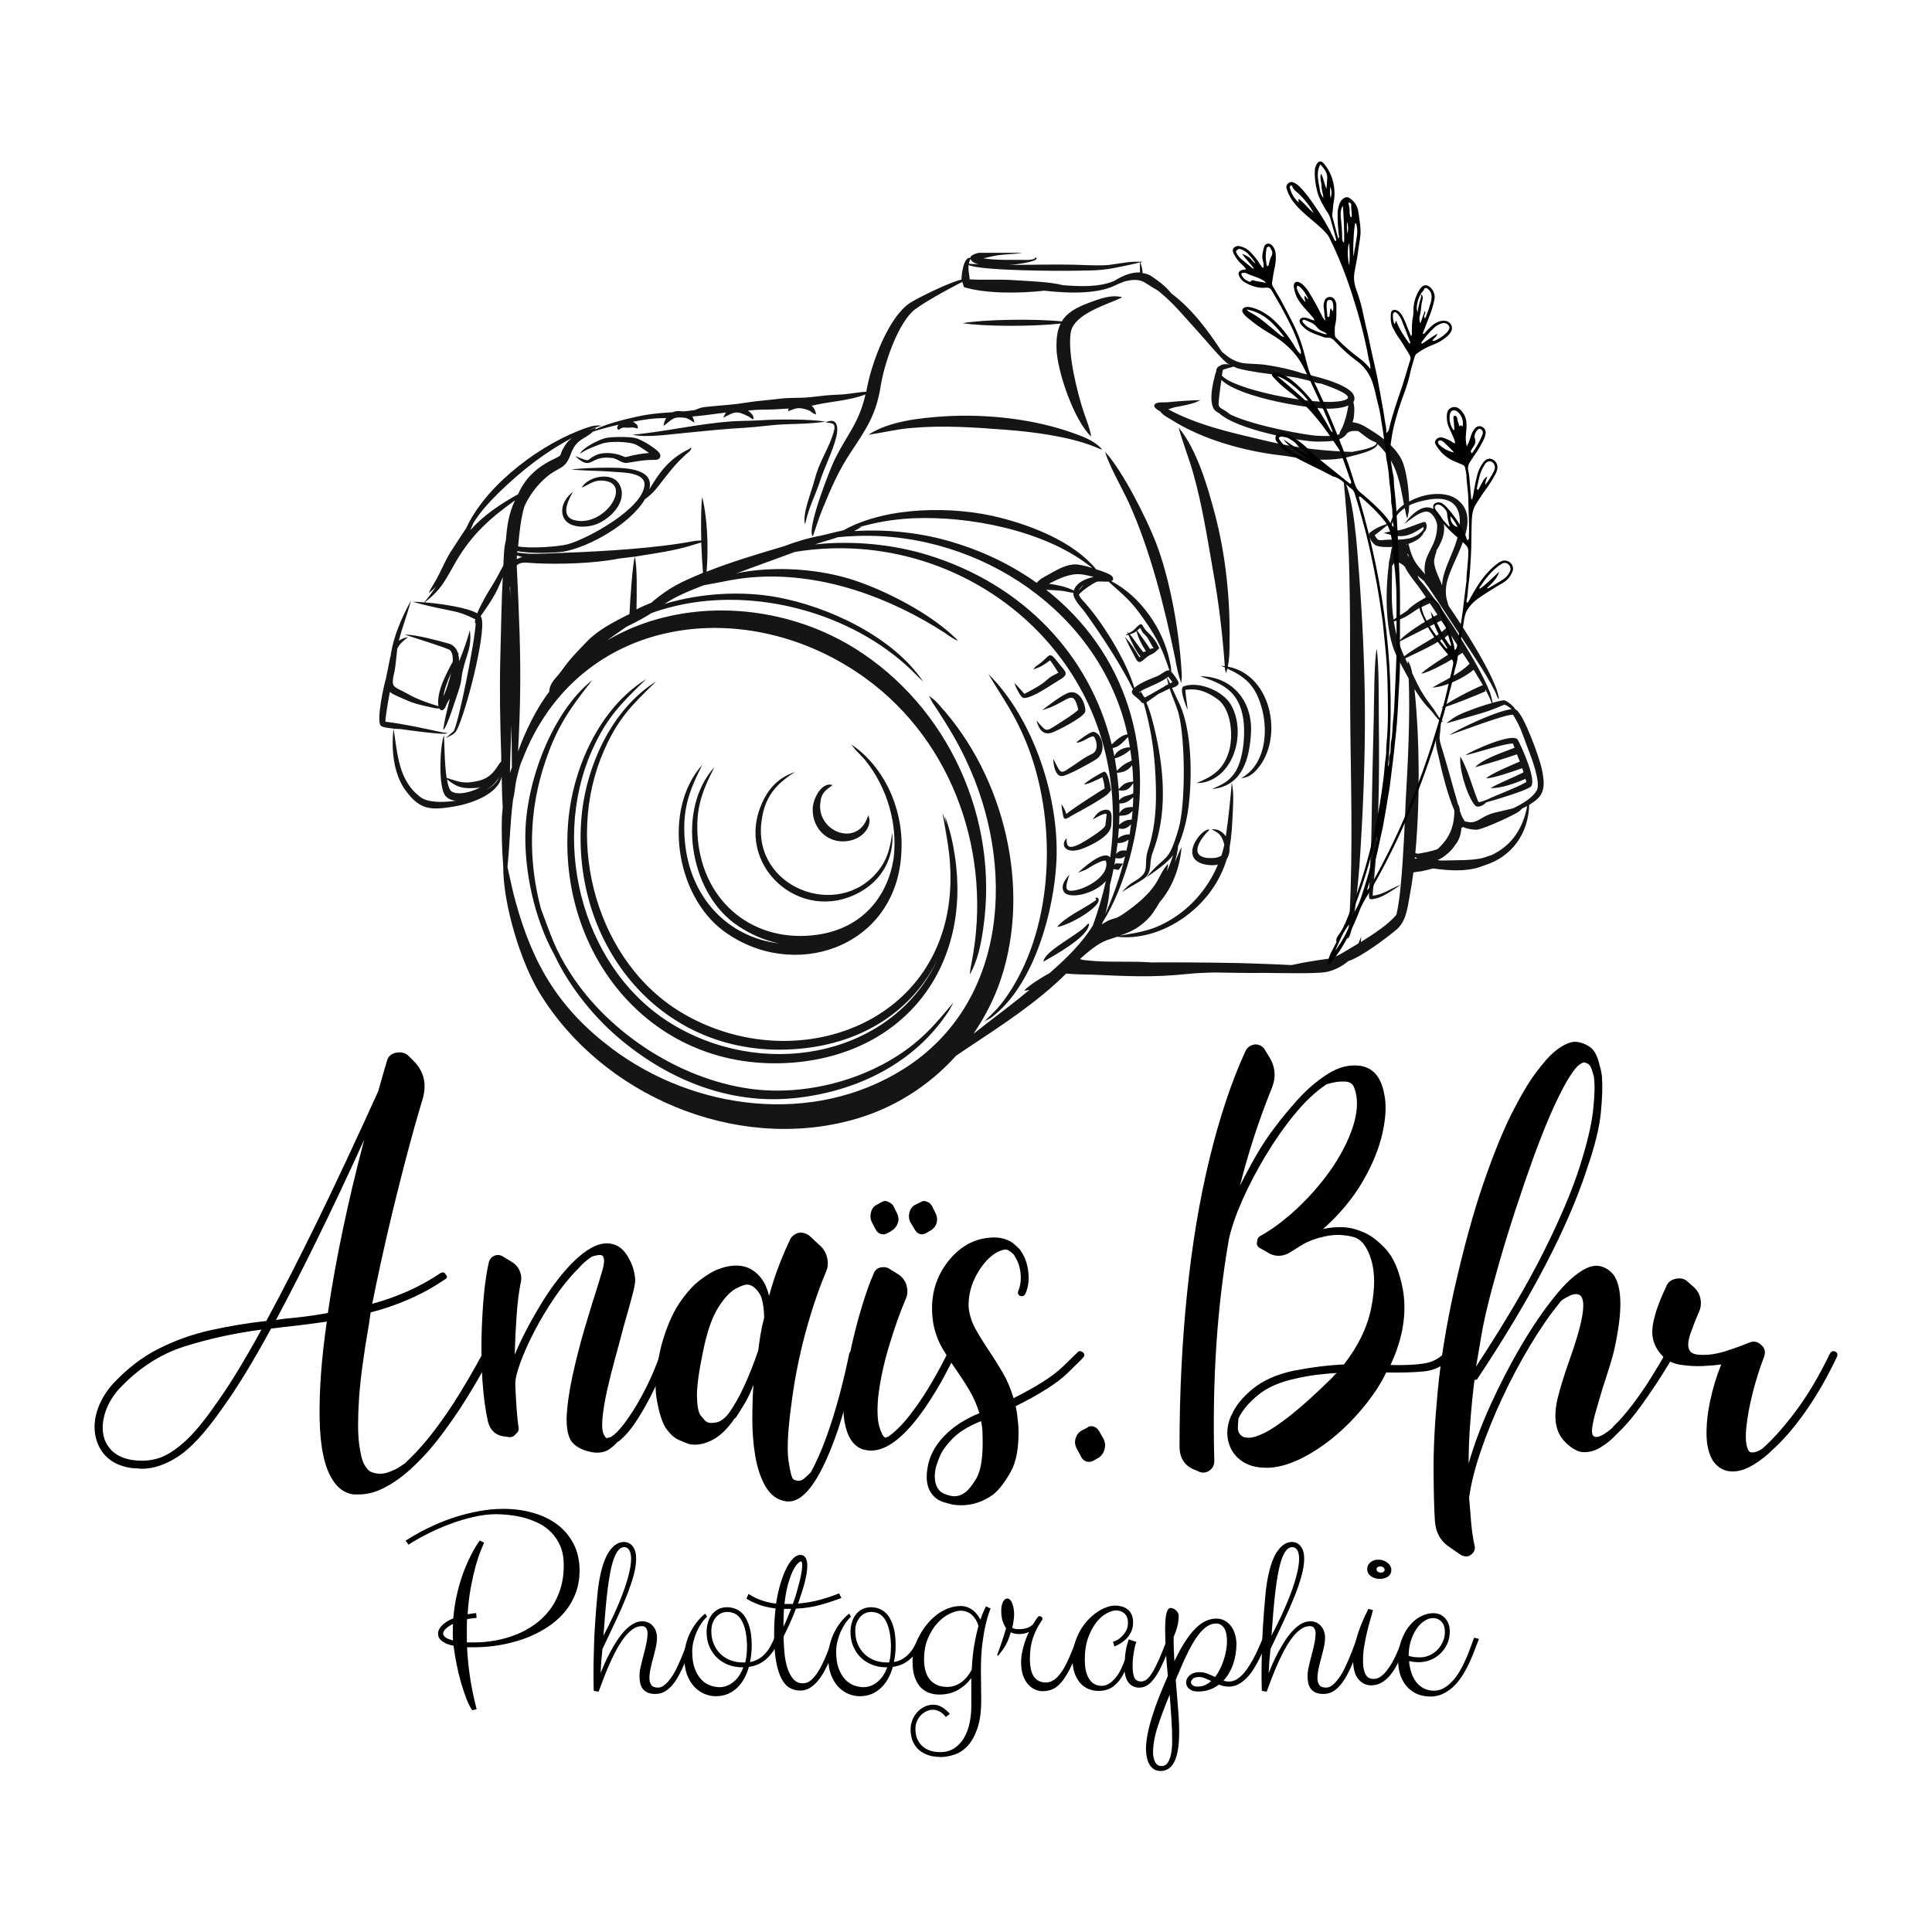
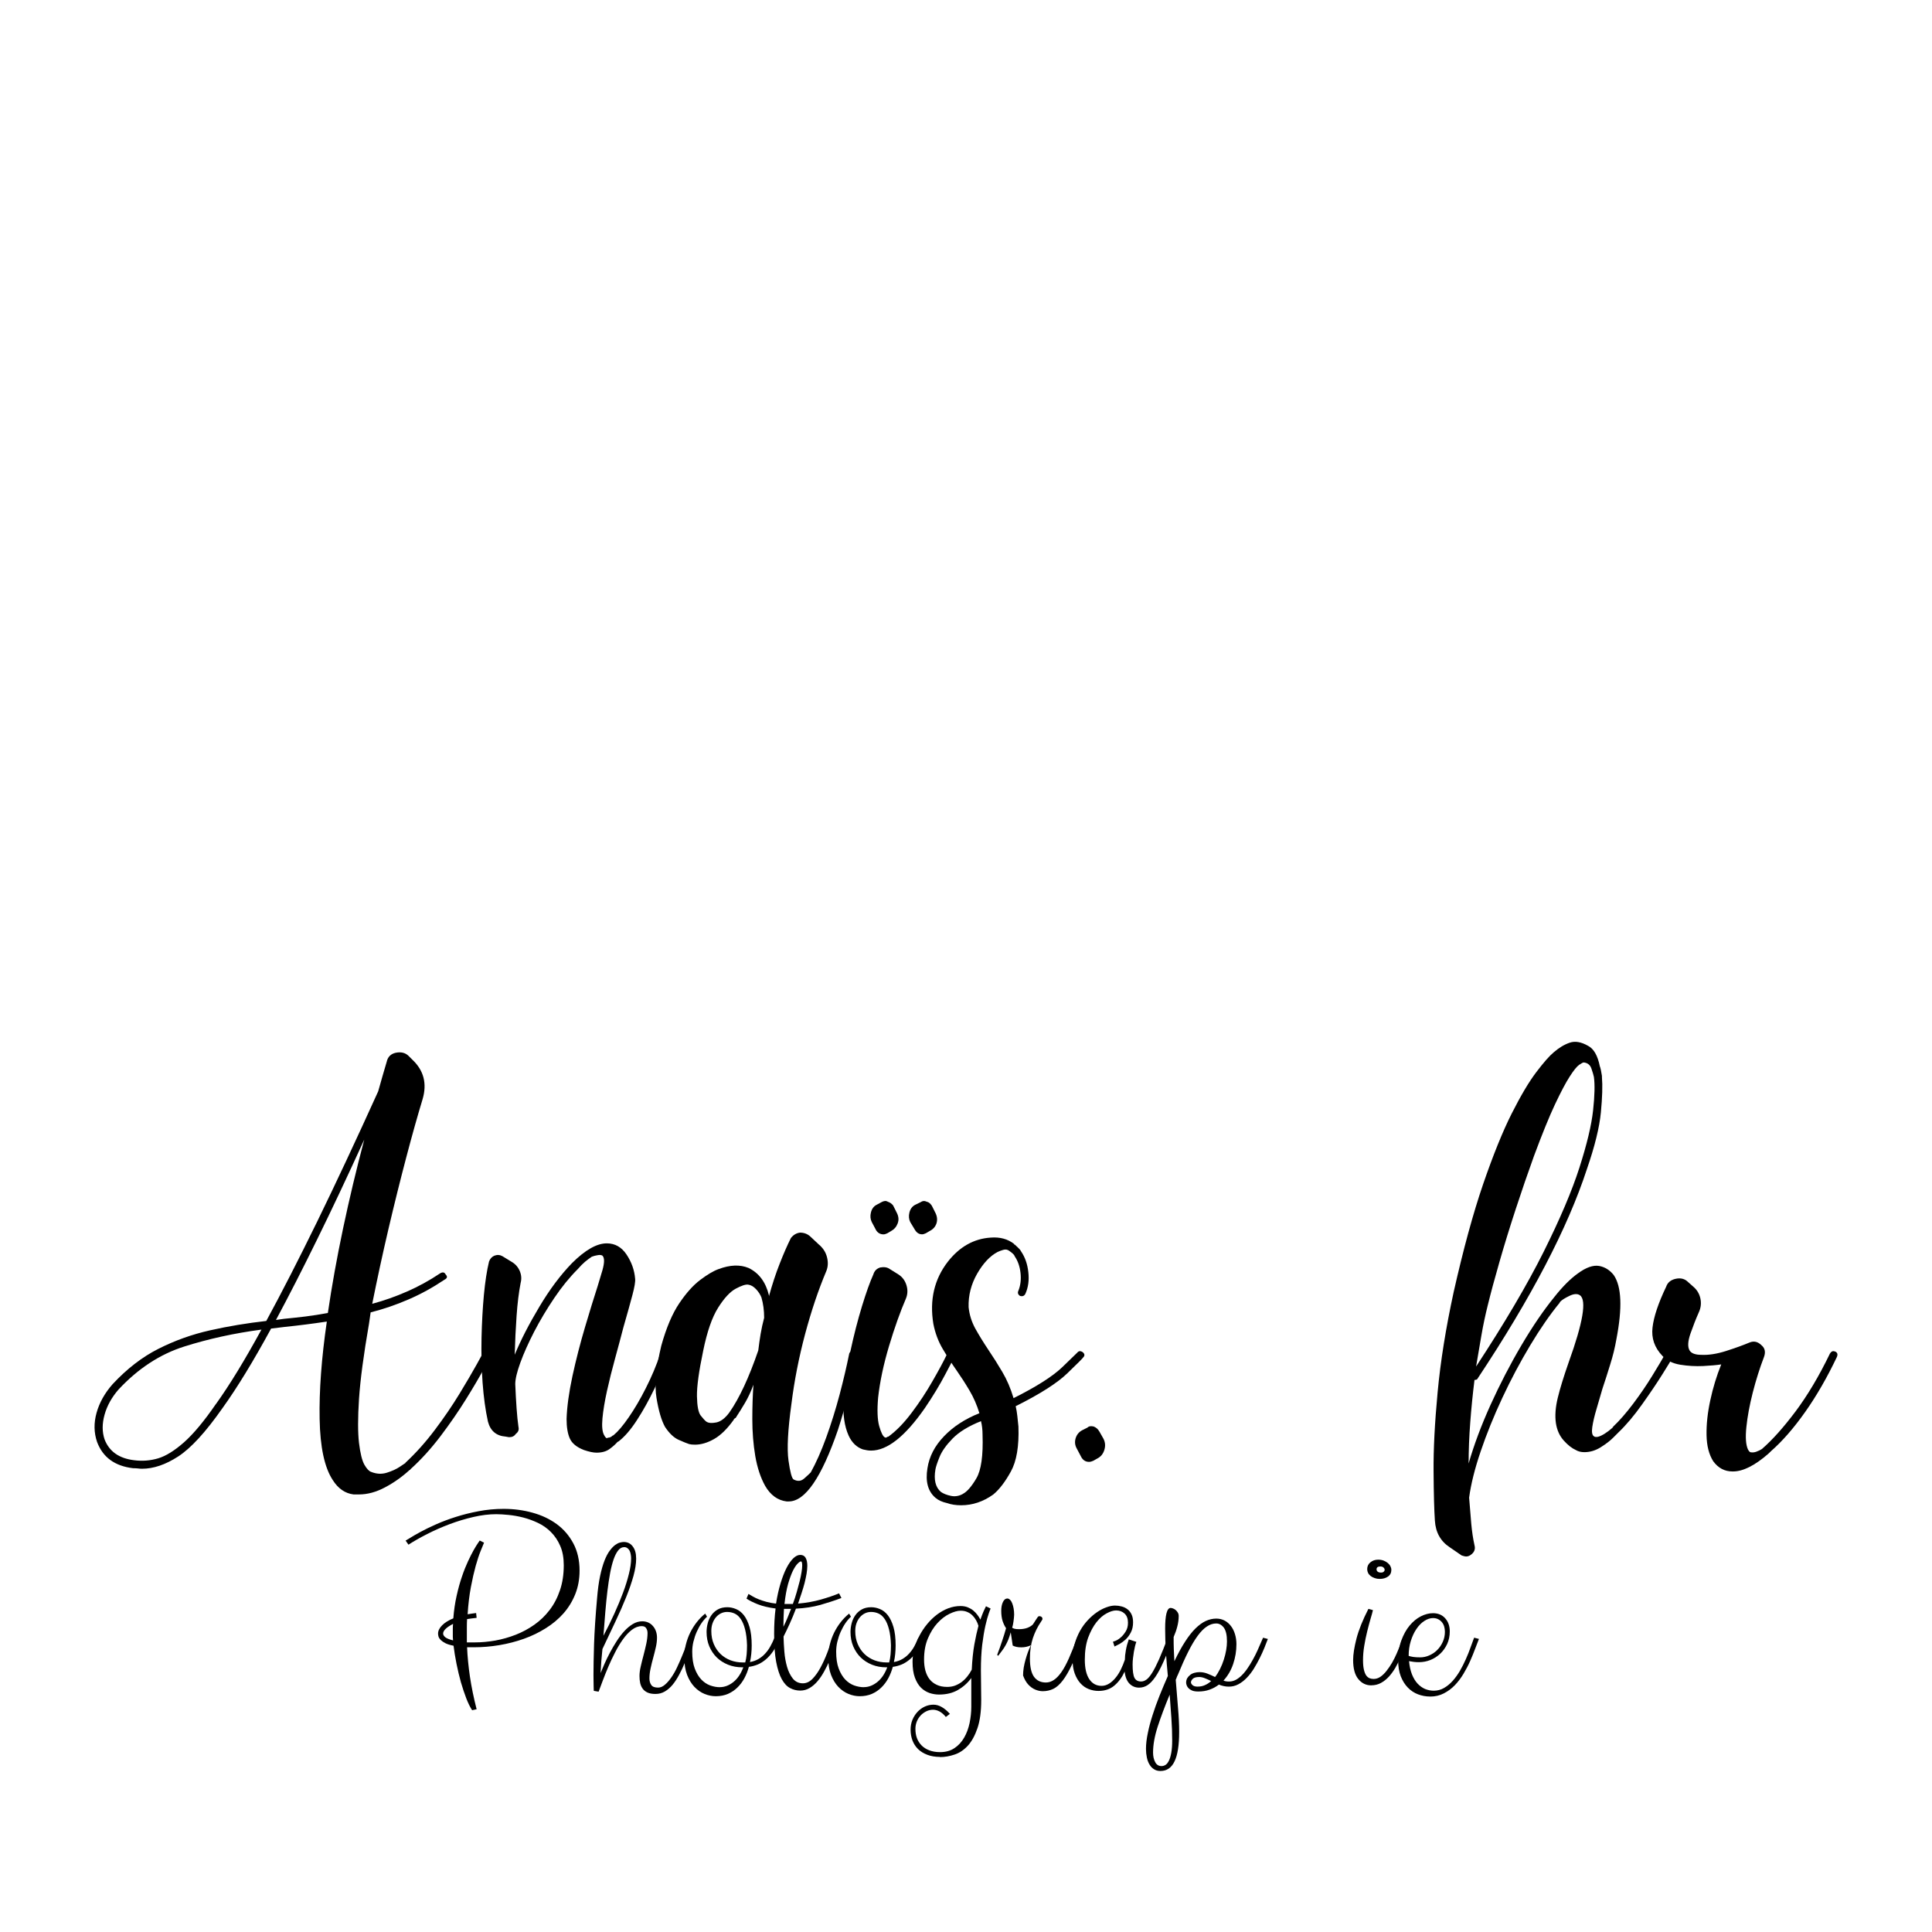
<svg xmlns="http://www.w3.org/2000/svg" id="Calque_1" data-name="Calque 1" viewBox="0 0 500 500">
  <defs>
    <style>      .cls-1 {        clip-path: url(#clippath);      }      .cls-2 {        fill: none;      }      .cls-2, .cls-3, .cls-4 {        stroke-width: 0px;      }      .cls-5 {        clip-path: url(#clippath-1);      }      .cls-3 {        fill: #141515;        fill-rule: evenodd;      }    </style>
    <clipPath id="clippath">
-       <rect class="cls-2" x="97.45" y="65.42" width="302.79" height="227.4" />
-     </clipPath>
+       </clipPath>
    <clipPath id="clippath-1">
      <rect class="cls-2" x="318.93" y="41.68" width="72.93" height="208.09" />
    </clipPath>
  </defs>
  <g class="cls-1">
    <path class="cls-3" d="M215.49,203.18c-1.93,1.36-3.07,2.16-3.23,5-.51,6.93,9.03,10.84,12.03,3.92l.46-1.14.29,1.25c.06,2.56-2.27,4.6-4.6,5.22-5.56,1.54-10.33-2.61-10.11-8.23.11-2.56,2.33-6.98,5.17-6.02ZM255.8,174.45c11.7,11.58,18.4,32.13,17.6,48.48-.63,12.72-5.57,30.94-15.67,39.45-1.42,1.25-1.3,1.07-2.95,1.93,2.67-2.56,4.2-4.03,6.24-7.15,12.04-18.05,12.55-45.47,4.54-65.11-2.95-7.21-5.9-11.13-9.77-17.6ZM276.07,216.91c-.23,2.67.96,2.72,3.46,1.47,1.08-.57,6.19-3.63,6.53-4.76,0-.06.34-2.56.34-2.89-.39-.57-3.29,1.19-3.63,1.36.79-1.08,1.36-2.04,2.78-2.44,2.72-.68,2.1,2.16,2.04,3.92-.11,2.83-5.34,5.28-7.49,6.07-4.43,1.65-5.79-1.08-4.03-2.72ZM273.57,239.9c2.1-2.55,6.81-4.71,9.48-6.53.97-.68.68-.57.4-.96.34-.23.68-.11.85.22.79,2.04-7.83,6.98-10.73,7.26ZM270.05,248.87c.17-2.78,9.31-7.1,11.18-9.48.23-.29.17-.17.63-.39-.06.57,0,.28-.11.68-.91,3.18-8.63,7.43-11.69,9.19ZM163.65,112.52c8.29-.79,17.21-2.84,25.44-3.46,2.5-.17,5.05-.11,7.66-.29,4.43-.29,12.61-.34,16.92.34-3.18.51-6.75.57-9.93.68-3.86.11-7.21.68-10.85.91-5.11.28-10.11.79-15.21,1.3-3.97.34-10.28,1.36-14.03.51ZM224.74,112.52c5.28-3.52,13.46-4.37,19.65-4.77,11.07-.68,23.51.68,33.95,4.54,2.5.91,5.22,1.99,6.93,4.09-1.76-.57-.22-.06-2.04-.79-6.47-2.61-16.01-3.86-22.99-4.37-8.06-.62-16.3-1.19-24.36-.46-4.09.34-7.21,1.19-11.13,1.76ZM286.01,116.95c4.49,4.82,10.73,17.26,13.11,23.39,3.69,9.54,6.02,22.87,6.65,33.09.11,2.04.11,1.36-.06,3.4-.85-2.39-1.14-4.03-1.59-6.47-2.73-13.22-6.42-27.98-11.98-40.25-1.59-3.46-5.28-9.93-6.13-13.17ZM148.83,118.03c4.54,1.7,2.39,1.19,5.4-.23,1.76-.85,4.65-.63,6.47.06.23.11.91.39,1.19.45,2.44-.62,3.92-.91,6.08-1.08-1.31-.96-3.23-2.16-3.75-2.32-1.93-.63-6.42-.79-8.4-.11-1.82.68-3.69,1.31-5.33,2.38l-.4.23c.86-1.64,4.77-3.52,6.37-3.97,1.42-.46,6.64-.46,8.06-.06,1.48.4,4.6,2.27,5.79,3.47,1.02.91.68,2.1-.63,2.16-3.35,0-4.32.34-7.43.79-1.19.17-2.5-1.08-3.69-1.25-6.24-.91-5.11,3.69-9.71-.51ZM169.62,117.12h.11-.11ZM307.36,183.71c-.23-.57-2.39-5.56-1.03-6.08,3.92-1.47,10.22,1.25,12.21,4.72,4.04,6.92,1.03,18.67-7.38,20.21l-1.53.11c4.14-1.7,6.75-3.29,8.29-7.78,1.36-4.03.85-11.24-2.78-13.91-2.61-1.87-5.05-2.95-8.35-2.44-.06.8.51,4.09.57,5.17ZM310.59,175.02c8.29,0,13.57,6.47,13.17,14.47-.34,6.81-2.22,13.97-10.05,14.7,2.5-1.14,4.2-1.82,5.85-4.2,2.38-3.47,2.95-11.19,1.93-15.33-1.47-6.18-5.5-7.83-10.9-9.65ZM315.93,172.3c.34,0,.68.06,1.02.11v-.46c-.62-8.23-1.53-16.01-3.01-24.18-1.48-8.4-2.78-16.97-5.11-25.2-1.14-4.09-2.73-7.95-3.8-11.92,4.71,5.62,7.55,15.39,9.43,22.54,2.78,10.67,3.92,21.8,3.75,32.81,0,2.15,0,4.43-.46,6.53,11.75,2.16,14.76,19.64,6.93,27.25-1.08,1.02-1.99,1.42-3.46,1.64l.79-.51c5.79-3.92,6.25-12.49,4.26-18.61-1.64-5.22-4.32-7.27-8.63-9.26-.11.4-.22.8-.34,1.19-.29-1.08-.29-.96-.29-1.48-.34-.17-.68-.29-1.08-.45ZM347.67,123.65c2.84,5.56,3.52,18.11,4.03,24.47.85,11.29,1.47,23.73,1.53,35.08.11,13.11-.51,27.93-1.42,41.04-.06.86-1.59,19.93-3.24,18.56.51-1.02.62-4.6.68-5.73.96-17.94.29-35.93.17-53.87-.06-13.17.11-26.05-.34-39.23-.23-7.26-.74-13.17-1.42-20.32ZM368.16,136.02c0-.06-.05-.11-.05-.17,0,.06.05.11.05.17ZM368.73,136.02c.06-.06.11-.06.11-.11l-.11.11ZM366.23,221.51h.11-.11ZM361.97,166.11c1.19-1.82,6.93-5.45,10.04-7.04-.62-.96-1.3-1.99-1.99-2.95-1.07.51-2.67,1.19-3.46,1.71-2.27,1.47-2.89,2.1-5.79,3h-.06c.17.97.34,1.93.57,2.89.23.86.4,1.65.68,2.39ZM363.39,169.86c3.47-2.73,8.01-4.6,10.9-7.33l-1.3-1.93c-3.01,1.48-6.02,3.01-9.03,4.54-1.48.74-.91.51-1.99.97.39,1.3.91,2.55,1.42,3.75ZM394.79,201.58c-2.84,1.19-6.19,2.44-9.08,2.39,2.56-1.48,5.68-2.61,8.58-4.09-.11-.34-.23-.68-.34-1.08-2.39.85-7.78,2.72-9.31,2.61,1.14-1.13,6.42-3.35,8.68-4.32-.28-.68-.51-1.3-.74-1.87-3.41,1.19-7.43,2.39-10.84,3.35,2.1-2.22,6.98-3.75,10.22-5.05-.17-.45-.34-.79-.4-1.08-1.93-.17-10.05,2.61-12.32,3.01,1.42-1.08,12.49-6.07,13.57-3.97.85,1.53,5.22,10.96,3.24,12.2-1.53,1.03-7.72,2.95-11.41,3.97-.74.8-2.22,1.54-2.89.8-2.04-2.27-4.26-9.76-3.8-12.66,1.93,3.46,2.95,7.38,4.37,11.07,0,.05.23.51.34.73.96-.11,1.31-.34,2.1-.62,3.41-1.59,6.98-2.78,10.22-4.54,0-.17-.06-.51-.17-.86ZM148.32,127.22c-1.53,2.61-3.52,6.93,1.08,7.55,7.27,1.03,13.8-9.08,7.44-10.27-3.01-.57-4.15.85-6.3,1.7,1.48-2.84,8.01-4.43,9.88-.62,2.04,4.15-2.33,8.68-6.13,10.11-2.9,1.07-8.18,1.07-8.75-2.84-.29-2.32,1.08-4.25,2.78-5.62ZM288.39,195.74c.57-1.53,2.5-2.38,4.03-2.32-.11-.74-.29-1.48-.39-2.22l-.11-.46c-1.19,1.19-2.33,2.67-3.98,2.84.18.68.29,1.42.46,2.16ZM289.02,199.49c1.59-1.53,1.93-1.76,3.86-2.67-.11-.96-.23-1.93-.39-2.84-.11.23-.23.28-.86.79-.51.39-2.22,1.36-3.12,1.47l.51,3.24ZM289.52,204.26c1.31-1.48,1.76-1.76,3.75-1.99-.05-1.42-.11-2.84-.28-4.25-.96,1.3-2.1,1.87-3.92,1.99.17,1.42.34,2.84.45,4.25ZM289.64,207.09c1.25-1.31,1.99-.96,3.52-1.7.06-.06.11-.06.11-.06.06-.91.06-1.76,0-2.67-.96,1.53-1.76,2.16-3.75,1.87.06.85.11,1.7.11,2.55ZM274.48,83.74c-7.1.79-19.87.79-25.32-.11,5.56-.96,18.62-1.19,25.61-.45,1.31-2.16,3.63-3.58,7.21-4.88,2.56-.97,5.79-2.16,8.46-1.36-3.75,1.87-12.54,4.2-13.34,9.14-.85,5.39,1.71,15.66,3.47,20.89.74,2.16,1.48,3.8,1.82,6.02-4.48-4.25-8.86-17.08-8.97-22.88-.06-2.67.23-4.71,1.08-6.36ZM213.61,109.34c3.12-1.53,3.47,1.31,2.79,3.86-.91,3.64-3.01,7.67-4.21,11.41-1.25,3.8-2.67,6.19-3.63,10.22-.17.74.11-.22-.23.8-.74-2.67,1.76-8.57,2.44-11.3,1.19-4.71,3.18-7.27,4.65-11.47,1.08-3.18.63-3.35-1.82-3.52ZM289.7,210.45c.8-1.36,1.87-1.59,3.47-1.59.06-.86.11-1.71.11-2.56-1.14,1.08-2.04,1.64-3.57,1.64v2.5ZM289.64,213.45c.91-.8,1.87-1.36,3.24-1.31.06-.74.17-1.48.23-2.27-1.03,1.08-1.71,1.19-3.41,1.25,0,.79-.06,1.53-.06,2.33ZM289.35,216.97c.68-.57,1.93-1.14,3.01-1.02.11-.91.22-1.76.34-2.61-.11.11-.34.29-.63.57-.85.63-1.64.74-2.5.46-.06.85-.17,1.76-.23,2.61ZM288.84,221c.74-.85,1.53-1.02,2.67-.85.23-.96.4-1.87.57-2.84-.85.57-1.87.96-2.84.85-.11.85-.22,1.7-.34,2.5l-.06.34ZM288.39,223.84l.34-.4,1.93.06-1.19,1.64-1.3-.23c-.23,1.36-.57,2.67-.91,4.03-.11,2.55-.51,5.22-1.25,7.72l.17-.4c2.1-4.77,3.8-9.71,5-14.65-.68.51-1.37.68-2.5.46-.06.57-.17,1.19-.29,1.76ZM116.76,174.06c-.86,2.04-1.76,4.25-1.99,6.08.06-.11.11-.29.22-.46.46-1.02,1.25-3.29,1.76-5.62ZM99.5,186.66h-.11.11ZM125.95,204.43c1.25-.74,2.27-1.65,2.89-2.61.22-.4.39-.74.57-1.14-.51,1.07-1.25,1.93-2.27,2.84-.34.29-.74.57-1.19.91ZM124.37,203.74c-.4.11-.8.18-1.19.18-3.81.28-5.11-.35-7.5-2.22.29,1.7.68,2.95,1.36,3.23,1.7.85,4.71.17,7.33-1.19ZM221.23,193.7c-.96-.96-.57-.57-.11,0h.11ZM181.77,197.9c-3.52,6.98-5.22,11.64-4.54,19.7,1.25,14.58,11.01,24.92,24.36,26.56-4.03-.85-8.01-2.61-11.64-5.28-11.64-8.69-14.82-29.58-5.05-40.36-3.35,6.53-4.94,10.9-4.31,18.51,1.42,16.52,14.53,27.25,31.06,24.86,11.58-1.7,18-9.87,19.59-19.53,1.14-8.68-1.42-18.39-7.44-25.77-.29-.34-.57-.62-.85-.91-4.37-4.72,2.44,2.67-1.99-2.1l.17.06-.91-1.02c2.73,1.76,5.11,4.15,7.04,6.87,4.03,5.5,6.13,12.72,6.07,19.3,0,.9-.06,1.81-.11,2.72-1.76,24.01-28.16,32.64-46.05,19.36-12.38-9.26-15.72-31.51-5.39-42.97ZM153.26,176.04c-5.79,7.38-9.03,11.86-12.1,20.94-4.37,12.83-4.48,25.66-1.19,38.15,2.55,6.7,3.57,10.5,7.72,16.86,10.22,15.9,29.58,28.16,48.49,30.03,13.85,1.31,29.24-3.01,40.14-11.69,4.48-3.63,6.75-6.58,10.44-10.9-1.14,2.11-.85,1.71-2.27,3.75-9.08,12.83-23.96,19.59-39.35,21.06-16.24,1.54-31.62-4.6-44.06-14.82-6.75-5.5-13.46-13.51-17.55-22.19-5.22-9.36-7.89-21.8-7.55-32.19.39-13.12,6.98-30.83,17.26-39ZM274.71,208.12c.68,1.08.96,1.53,1.25,2.55,1.87-1.59,8.4-5.73,9.93-6.64-.23-1.87-.12-1.13-.57-2.89-1.3.62-3.52,1.76-4.71,1.87.17-.62,4.71-3.23,5.11-3.29,1.08-.17,1.7,4.2,1.82,4.77l-.74.91c-1.14,1.14-7.27,4.54-9.03,5.45-.63.29-1.93,1.42-2.39.91-.29-.23-.68-3.23-.68-3.63ZM276.12,211.18c0,.06,0,.11.06.17-.06-.06-.06-.11-.06-.17ZM272.61,196.42c2.21,4.2,1.53,4.09,5.56,1.42,1.88-1.25,2.5-1.82,4.54-2.78,2.04-1.08.74-4.54.17-4.49-1.14.06-2.9,1.76-4.32,1.59.39-.45,3.29-2.55,4.15-2.72,2.22-.39,4.2,5.11.85,7.15-1.7,1.08-7.33,4.15-8.68,4.26-1.88.17-2.33-3.41-2.27-4.43ZM268.23,186.49c2.78,2.95,2.1,3.12,5.9.68,1.14-.74,4.09-2.56,4.89-3.47h.05c-1.3-5.33-2.1-2.72-7.38-.57l-1.99.68c1.48-1.14,5.34-4.15,7.1-4.6,3.13-.68,4.37,4.09,4.03,5.05-.57,1.53-7.43,4.99-8.74,5.39-2.27.68-3.29-1.14-3.86-3.18ZM262.5,176.73c.74.62,2.1,2.32,2.61,2.84,1.48-.74,3.92-2.05,5.11-3.01,1.99-1.59.85-.96,3.41-2.32.11-.06.22-.11.29-.11-.68-1.08-1.48-2.38-2.16-3.23-1.82,1.3-2.1,1.58-4.37,2.38.74-.91.34-.57,1.3-1.25,3.24-2.27,2.56-3.92,5.23-.46,1.99,2.5,3,2.84-.06,4.6-2.21,1.31-6.53,4.43-8.86,4.48-.91.06-2.38-3.46-2.5-3.91ZM265.22,179.62l.06.06c0-.06-.06-.06-.06-.06ZM274.19,174.51c0,.05.06.17.11.23-.06-.06-.06-.18-.11-.23ZM283.05,149.31c-1.13-.29-2.27-.57-3.29-.68-2.79-.29-5.68,1.07-8.29,2.44,2.22.34,4.43.74,6.42,1.76.62-1.99,2.95-3.07,5.16-3.52ZM279.25,152.83c.34-.51.8-1.02,1.25-1.47-.62.45-1.08.9-1.25,1.47ZM295.09,170.37h.06-.06ZM292.37,164.18l.45.46c.4.51,2.22,3.18,3.07,4.14.22-.11.34-.11.68-.22-1.08-1.76-1.93-3.24-2.44-5.22-.45.34-.96.62-1.75.85ZM297.36,169.68c-.05.06-.17.12-.22.12-1.48,1.02-2.22,2.55-3.24.57-.96-1.76-1.99-3.8-2.84-5.62,1.93,2.15,2.32,2.95,3.69,5.16.06,0,.11.11.17.23l.23-.23c-1.14-1.3-2.39-3.86-3.12-5.62-.11,0-.17,0-.29.06-.11,0-.23.06-.34.06-.06-.11.17-.29.51-.46-.11-.17-.17-.34-.23-.51l.39.45c.51-.28,1.08-.57,1.36-.85,2.56-2.67,1.71-1.3,3.35.34,1.59,1.54,2.22,2.22,3.24,4.37-1.19,1.14-.96,1.08-2.27,1.71-.11.06-.29.11-.4.22ZM294.29,163.16c.8,1.14,2.56,3.52,3.35,4.83.34-.18.68-.23.96-.23-.62-.68-1.19-2.15-1.76-2.89-1.14-1.36-.85-.57-1.76-2.38-.17.11-.4.39-.8.68ZM295.49,169.06c-.06,0-.11,0-.11.06,0-.06.06-.06.11-.06ZM295.03,179l-.23.11c.11.11.23.17.34.29l-.11-.4ZM302.81,176.84c.23-.11.45-.23.62-.29-.34-.51-.85-1.07-1.08-1.42l-.34.23c.51.85.51.79.79,1.47ZM301.17,177.75c.39-.28.79-.51,1.19-.68-.11-.51-.28-1.08-.39-1.64-2.5,1.7-4.94,2.32-6.81,3.47.28.34.51.73.68,1.13.17.17.28.34.39.51.91-.45,3.35-1.87,4.94-2.78ZM303.78,176.95c.06.11.11.23.23.29-.06-.06-.11-.17-.23-.29ZM293.56,178.03c1.48-1.42,5.34-2.78,6.02-3.07,1.14-.51,2.16-1.64,3.07-1.47-.17-.4,0-.06-.79-2.27-1.54-4.32-3.12-7.1-5.74-10.84-3.46-5.05-5.39-6.36-9.25-9.87-1.14.11-2.67-.18-3.18.11-1.53.79-3.23,1.93-4.48,3.23.11.39.4.85.79,1.31,4.94,5.22,11.36,15.5,13.57,22.87ZM122.55,135.29c-.29.62-.57,1.31-.85,1.93,3.4-3.8,7.55-6.64,12.38-9.31,1.64-3.8,4.43-6.69,8.74-8.86,3.52-1.7,1.31-.62,3.47-3.86.45-.73,1.07-1.36,1.81-1.87-7.04,3.69-13.11,8.46-18.96,14.13-2.67,2.67-4.88,5.05-6.58,7.83ZM205.78,199.77c-5.11,3.23-7.9,6.58-8.69,12.72-2.38,17.26,19.82,25.77,30.15,12.94,2.55-3.23,3.07-5.96,3.69-9.93.46,6.59-2.67,12.21-8.4,15.39-15.44,8.57-32.7-7.1-25.21-23.28,1.82-3.92,4.32-6.41,8.46-7.83ZM250.69,68.58c-.17,1.02.05,1.93.28,3.64l-.34.05c3.97.29,7.66-.05,11.69.23,2.84.22,9.48.39,12.66,1.3,4.43.34,9.31.57,13.18-1.02l.39-.17c1.82-1.19,4.26-2.22,6.47-2.1v-2.55.06l-.06-.11c-1.31.4-4.6,1.02-5.06,1.14-4.99,1.08-7.15.91-12.26,1.02-2.73.06-23.68.06-26.97-1.48ZM251.14,67c-.17.46-.34.91-.4,1.25.79.06,1.65.11,2.5.11-.85-.17-1.48-.46-1.82-.91-.11-.17-.22-.34-.28-.46ZM285.15,239.22c.62-.39,1.2-.74,1.65-.96,2.04-.91,1.7-.23,4.03-1.82,3.35-2.32,6.98-5.22,8.91-8.86.85-1.64,1.36-2.67,2.55-4.08,0,.57-.11,1.25-.28,1.93.62-1.31,1.14-2.72,1.59-4.14-1.31,1.93-5.05,4.48-6.93,5.79,5.28-6.36,5.62-3.29,8.35-12.61,1.82-6.24,1.76-23.16,0-29.8-.63-2.27-1.59-4.2-2.33-6.47-.34.18-.68.29-.96.46-.57.29-1.25.63-1.99.96-.79.57-1.48,1.08-2.16,1.54-.28.17-.57.45-.91.62,1.14,2.67,1.87,5.68,2.44,8.23,2.22,9.99,2.96,20.89-.79,30.59-1.19,3.07.23,5.28-2.78,7.15-1.76,1.14-3.18,1.76-5.17,3.12,2.56-2.95,3.12-2.33,5.11-4.15,1.82-1.7.57-3.57,1.59-6.65,2.39-7.15,2.32-14.25,1.82-21.68-.4-5.85-1.36-11.01-2.89-16.4-.29,0-.51-.11-.79-.46-.8-.96-1.76-1.42-2.16-2.04-.23-.34-.17-.74.17-1.13-.34-.51-.06-.11-1.03-1.99-3.12-5.85-7.38-12.32-11.29-17.77-1.02-1.47-3.18-3.35-3.12-5.17-1.08-.11-2.27-.51-3.41-.57-.57-.06-2.39-.17-3.63-.23,20.38,15.95,29.24,41.84,21.57,69.59-1.59,5.57-3.86,11.58-6.98,16.52-.06.17-.11.28-.17.45ZM366.17,222.25c.17-.05.46-.11.68-.17l-.68-.23v.39ZM393.94,209.25l-.8.74c-1.3.96-8.86,4.43-10.79,4.71-.79.17-3.35-.34-3.63-.68-.29.06-.4.17-.51.23-.11,1.82-.68,3.35-1.65,4.48-.4.63-.91,1.25-1.53,1.82-1.36,1.25-2.16,1.7-3.01,2.04l.8.11h.79c2.95-.11,7.78.06,10.39-.74.85-.29,1.47-.51,2.04-.68,4.71-2.22,7.72-6.13,9.03-11.81.06-.23.11-.57.11-.86-.34.17-.79.4-1.25.63ZM379.12,212.6c.86.05,1.76.68,3.75-.51,3.07-1.87,3.81-1.64,7.27-2.55l1.42-.34c2.61-1.25,5-2.72,6.13-4.6,1.19-1.99-1.47-8.91-2.32-11.01-1.42-3.69-1.71-5.28-3.81-8.63-2.1-.11-14.13,4.54-16.46,5.28,1.76-1.3,12.32-6.36,16.12-6.7-.74-.62-1.71-1.31-2.1-1.14h.11c-2.79,1.2-4.6,1.88-7.55,2.67-2.44.68-4.88,1.47-7.33,2.1,2.33-1.99,3.97-2.56,6.87-3.64.51-.22,2.84-1.02,4.88-1.59-.11-.17-.23-.34-.29-.62-.29-.74-.8-1.82-1.42-2.95v.57c-1.76.79-9.88,4.09-11.35,4.26,1.25-1.31,8.01-4.82,10.73-5.9-.74-1.25-1.59-2.61-2.38-3.97-2.67,2.22-7.44,4.48-10.68,4.6,3.07-1.82,7.1-3.58,9.59-6.14l.11.11c-.68-1.07-1.31-2.04-1.93-2.95-2.78,1.87-8.68,5.16-10.67,5.39,1.99-1.98,6.81-4.59,9.71-6.86l-.62-.91c-.57-.86-1.08-1.71-1.64-2.55-3.18,2.5-8.12,4.71-11.58,6.36.17.46.39.96.62,1.42,0-.11,0-.28.06-.79.57.9.91,2.04,1.14,3.29.17.34.34.68.51,1.02,1.08,2.38,2.16,4.37,3.75,6.47,1.76,2.39.91,1.14,2.27,3.29.57.85.8,1.14,1.48,1.7-.79.06-1.48-.79-1.93-1.36-1.54-1.88-.57-.8-2.61-3.01-1.14-1.36-2.04-2.67-2.9-4.09,0,.4.06.86.11,1.19,1.19,11.93,1.36,27.7.11,41.27.97.23.29.23,3.12-.29,1.02-.23,1.87-.45,2.61-.74.34-.28.68-.62,1.14-1.14,2.38-2.55,3.23-5.5,3.23-8.86-1.76-4.03-3.12-9.76-3.57-11.69-1.08-5.16-2.1-5.96.06-10.72-.29,4.76-.79,2.84.74,7.83,1.25,4.09,2.27,8.06,3.47,12.15.06.23.11.51.23.79.34.57.45,1.02.51,1.93l.06.17.06-.11.06.34c.28.79.68,1.59,1.13,2.16ZM130.95,139.66c.23-3.58.8-6.98,2.33-10.16-6.3,4.48-11.07,8.68-15.21,15.72-2.79,4.77-3.64,7.21-8.18,10.67,4.2.34,10.9,1.3,13.62,2.84.96-2.44,3.01-5.85,3.57-6.7,1.25-1.99,2.1-3.63,3.18-5.68.06-1.07.11-2.15.17-3.23.17-2.16.11-1.36.51-3.46ZM216.85,139.03c-2.04.68-4.15,1.25-5.97,1.87,9.94-1.08,20.27,0,29.19,2.72,24.92,7.67,42.02,26.05,47.64,49.05,1.08-1.08,2.84-2.61,4.09-2.61-6.93-31.51-38.1-52.28-69.61-51.37-1.93.05-3.69.17-5.33.34ZM222.25,136.42l.74-.11c-.57.4-1.25.74-1.93,1.14,8.86-.57,17.88.51,25.77,2.95,8.06,2.44,15.27,6.02,21.46,10.44,1.02-1.14,1.31-1.14,3.18-2.21,2.1-1.19,4.65-2.67,7.04-2.56.62,0,2.27.34,4.03.85-.11-.11-.17-.11,0,0h.11l-1.02-.74c-11.64-8.91-30.83-12.72-45.53-12.04-5.56.29-9.31,1.08-13.85,2.27ZM164.73,157.71c1.25-.68,2.5-1.14,3.91-1.76l.34-.34c4.43-3.69,7.44-5.05,12.61-7.21l.34-.18c-.17-2.21-.34-4.99-.46-7.83-1.07.34-2.21.68-3.18.96-3.86,1.13-8.06,1.76-11.98,2.38-.74.11-1.36.23-2.04.34.68,2.5.51,9.31.46,13.62ZM132.03,154.7v-2.95l-.11.29c.06.91.11,1.76.11,2.67ZM132.48,198.58c0-3.58-.06-7.27-.17-10.9-.06,2.61-.11,5.22-.23,7.89-.06,1.3-.06,2.84-.11,4.43.17-.51.34-.97.51-1.42ZM133.45,202.84c-.22,1.76-.45,3.23-.68,4.14-.74,5.74-.85,11.52-1.42,17.2v.28c.68,3.01,1.3,6.13,2.15,9.14,4.49,16.18,11.24,27.48,24.76,37.69,21.41,16.12,52.18,20.04,75.45,5.45,27.42-17.15,29.13-53.02,16.3-80.04-2.21-4.72-4.71-8.8-7.55-13.17-1.47-2.21-.79-1.02-2.04-3.46,1.87,1.47,1.42,1.02,2.95,2.73,16.52,18.27,23.5,47,15.67,70.56-1.7,5.11-4.15,9.82-7.1,14.19,4.66-3.69,9.54-7.32,11.92-9.26.79-.68,1.65-1.36,2.56-2.1-.51.11-.96.17-1.36.17,1.02-1.14,3.97-3.12,6.59-4.54,4.26-3.69,8.51-7.89,11.19-12.32,1.36-3.75,2.5-7.61,3.35-11.47-3.13,3.52-9.65,4.71-10.85,2.78-.96-1.54.4-3.35,1.42-4.43-1.19,3.47-1.48,4.88,2.44,3.8,2.73-.74,7.89-3.75,7.04-7.26l-.06-.11c-.74-.57-4.89,2.1-5.17,2.27l-2.04.79c.97-.85,6.53-6.13,8.35-3.97,1.08-7.72.96-15.61-.51-23.5-6.25-34-37.42-57.5-71.6-56.48-3.63.11-6.7.46-9.48.91-4.82,1.82-9.59,3.47-14.36,5.28l-.91.29c10.05-2.1,21.91-1.14,30.71,1.81,8.35,2.79,19.02,8.35,25.44,14.31.97.91.74.62,1.25,1.3-1.08-.39-2.38-1.36-3.35-2.04-14.14-9.14-31.35-15.44-48.37-14.47-5.45.29-9.09,1.31-14.03,2.16-3.86,1.47-7.66,3.12-10.11,4.82,9.54-2.89,20.27-3.35,28.96-1.76,13.45,2.44,30.2,10.28,37.98,21.91-1.08-1.02-2.1-2.04-3.12-3.07-15.5-14.82-40.31-21.46-61.09-16.52-2.32.57-4.31,1.14-6.13,1.82-2.1,1.36-3.92,2.27-6.53,3.57-1.59,1.14-3.24,2.22-4.88,3.46,19.08-11.18,44.57-9.93,63.87,1.99,24.41,15.16,37.59,44.34,33.38,72.72-.57,4.03-1.42,8.23-3.47,11.81.29-2.33.06-.91.51-3.24,5.34-27.53-4.54-56.82-27.48-73.45-30.49-22.14-74.32-16.63-88.8,21.06-.23.45-.4.96-.57,1.42-.23.74-.4,1.47-.62,2.27-.23.85-.4,1.7-.57,2.55ZM160.02,144.59c-6.42,1.25-15.22,1.48-21.23,1.19-2.67-.11-3.8-.51-5.05.51,0,.45,0,.96.06,1.47.51,11.13,1.02,21.69.79,32.81,0,1.13-.17,7.61-.51,13.9,1.87-5.28,4.54-10.44,6.98-13.97.34-.51.68-.96,1.08-1.47.17-2.5,1.59-3.23,3.23-5.5,2.33-3.24,3.81-4.66,6.53-7.5,2.95-3.07,6.87-4.99,10.56-6.92l.06.05.39-.28c.17-3.69.79-12.6,1.36-14.82-1.53.17-2.89.39-4.26.51ZM133.73,144.71c.34-.17.62-.28,1.02-.45.11,0,.28-.06.46-.11-.46-.11-.91-.23-1.42-.4l-.06.96ZM278.28,251.37c.4-.06.79-.11,1.19-.11-.4,0-.79.06-1.19.11ZM319.28,94.87c-.96.29-2.67.68-2.84.91,0,.22-.11.74-.23,1.42.17.17.34.34.57.51,4.54,3.64,26,7.78,31.34,5.79,2.56-.91-2.16-2.84-6.13-4.2-1.53-.23-.85-.11-2.84-.68-3.52-.91-3.41-.91-6.98-1.36-2.1-.23-9.82-1.25-11.75-1.93-.46-.11-.8-.29-1.14-.46ZM346.64,112.36c.18-.79,0-.23.74-1.71.85-1.93,1.25-3.8,1.59-5.73-1.59.74-4.09.85-4.94.85-4.65.11-22.99-2.72-27.93-7.43-.4,2.55-.79,5.96-.74,6.41.11.85,1.31,1.25,1.87,1.65l1.25.91c6.53,3.07,19.98,5.33,22.14,5.45,2.96.17,4.77.11,6.02-.39ZM363.56,146.64c-1.02-1.02-1.99-1.14-2.22-1.47h-.11c-.34.23-.51.74-.96,1.3,0,4.66-.35,9.03.39,13.91.91-.79,1.76-1.13,3.01-1.99,1.99-1.36-.57.29,2.1-1.76.74-.62,2.22-1.42,3.24-2.04-.29-.46-.57-.91-.91-1.36-1.82-2.67-3.52-4.43-4.54-6.58ZM363.96,140.85l.17.23v-.29l-.17.06ZM368.56,150.39c-.62-.51-1.19-.96-1.7-1.42.11.28.23.57.34.85.63.68,1.31,1.54,2.1,2.55,4.88,6.42,13.34,19.36,16.24,26.68.17.4.63,1.99.74,2.84,1.53-.45,2.84-.74,3.18-.62.68.23,2.22,1.42,2.73,2.33.06.05.11.05.11.05,2.04,1.08,6.13,12.54,6.7,15.27,1.14,5.28.45,7.21-3.24,9.36-.23,7.61-4.6,13.45-11.41,15.61-.57.22-1.08.39-1.59.57-3.29,1.08-7.78.91-11.86.29-1.08.29-2.16.57-3.07.74-.85.11-1.54.17-2.04.29-.29,2.22-.63,4.32-1.02,6.36-.57,3.29-.96,6.58-3.64,8.68-2.83,2.33-8.86,6.82-12.15,7.9l.11-.11c-1.76,1.53-3.97,2.61-5.9,2.95-2.44.51-13.23.23-16.18.23-4.37.06-8.74-.06-13.06-.11-2.27.06-4.6.17-6.87.4-8.51.91-15.55.57-24.07.17-1.99-.06-5.05-.06-7.09-.29-7.55,7.55-17.37,13.85-25.49,19.24-.86.57-1.93,1.31-3.01,2.04-7.1,7.89-16.4,13.79-26.97,16.63-30.2,8.23-64.55-6.3-80.79-32.87-4.77-7.78-9.48-22.7-9.43-32.92-.34-4.15-.45-9.03-.34-12.49.06-.85.11-1.76.22-2.61-.17-2.67-.22-5.4-.28-8-.91,4.76-8.46,7.15-12.49,7.78-5.85.96-8.63.85-12.26-4.03-3.29-4.32-3.86-10.96-3.23-16.18-1.42-.11-2.96-.34-3.35-.79-1.08-1.42.74-10.05,1.36-12.04l.06-.28c.06-.29.11-.57.17-.91.4-1.59.62-3.47,1.08-5.11v-.23c.8-4.88,2.84-9.42,5.17-13.74-.96,3.81-2.27,6.87-3.12,10.39.63-.45,1.36-.79,2.39-.96-1.59,1.19-2.33,2.04-2.79,2.95-.06.51-.11,1.03-.17,1.54-.34,3.07-.29,3.4-.91,6.02-.34,2.61.28,2.27,3.69,4.14,2.22,1.31,5.34,2.44,8.06,3.24-.29-1.3-.06-3.75,1.53-7.26.46-1.03,1.31-2.78,2.16-4.26.06-1.31-.11-2.33-.68-2.95-.51-.57-10.16-3.46-11.76-4.09,3.24.11,8.29,1.48,11.53,2.39,1.19.4,1.93,1.31,2.27,2.5.06-.11.11-.17.17-.22,0,.17-.05.34-.11.51.17.57.22,1.19.22,1.82v-.06c1.25-3.18,1.82-4.65,2.79-8.06.51,4.54-.79,5.96-1.76,10.11-.57,2.27-.22,2.55-1.02,5.05-.34.97-3.4,10.85-4.08,10.51l-.11-.06c.06-.11.11-.11.11-.11.28-2.1.85-4.37,1.36-6.47.11-.4.22-.85.28-1.36-1.53,2.95-.39.34-.85,1.59-.51,1.59-1.42,1.87-1.87.96-.34.06-.63.06-1.19-.05-2.89-.63-5.05-1.02-7.78-2.27-1.59-.74-2.95-1.19-3.81-1.93-.51,2.84-1.19,6.7-1.14,7.72,5.11.63,9.77,1.7,14.82,2.78.17.06,1.08.11,1.19.17-.06.68-10.68-.85-11.87-1.02-.45-.06-1.19-.06-2.04-.11,1.07,6.53,1.19,13.51,7.15,17.83,1.71,1.19,5.28,1.36,8.97.79-1.25-.11-2.33-.57-2.96-1.64-1.53-2.84-1.19-12.32-.11-15.33.11,1.64.11,7.21.68,11.07,3.23.96,4.25,1.71,8.35.74,3.86-.97,4.71-3.97,5.79-5v-1.42c-.29-8.74-.46-16.97-.23-25.77.17-6.76.29-13.74.62-20.55-.22.63-.51,1.31-.85,2.05-1.36,3.18-3.07,5.5-4.88,8.11.11.17.22.34.28.57,1.08,4.25-4.08,24.35-6.47,28.95-.57,1.08-1.7,1.42-2.84,2.04l2.04-1.81c1.19-1.65,5.51-23.05,5.73-27.99l-.11.11c-.11-.17-.11-.57,0-1.07-2.61-1.31-4.08-1.82-7.04-2.39-3.18-.63-6.02-1.25-9.2-2.16.62,0,1.7.06,3.01.17,1.42-1.71,2.32-2.95,3.07-4.15-.51.62-1.14,1.19-1.88,1.76.85-1.87.34-.74,1.54-2.83,1.87-3.18,2.72-5.91,4.88-9.03,1.19-1.76,2.22-3.46,3.35-5.11l.17-.4c5.4-11.12,19.48-21.57,31.06-25.48,1.59-.51,2.16-.63,3.75-.51-1.31.4-2.1.57-3.35,1.14.68-.23,1.3-.46,1.93-.62-.11.17-.23.34-.34.51,3.35-1.7,9.2-3.01,12.26-3.64,2.67-.51,5.22-.68,7.83-.85.74-.34,1.59-.39,2.61-.22.46,0,.96-.06,1.42-.11.57-.06,1.14-.17,1.71-.23,2.22-.85,1.36-.62,4.25-.96,3.47-.34,5.51-.39,9.03-.96,3.12-.51,5.68-.62,8.75-1.02,2.84-.34,5.05-.11,7.78-.39,3.07-.34,4.6-.57,7.72-.68,2.44-.11,4.6-.62,6.87-.74.06-.29.11-.57.17-.85,1.19-6.53,5.51-18.33,11.08-22.09,2.27-1.47,10.56-5.5,13.4-6.08-.06-1.13.57-6.07,2.27-5.61.11-.96,2.16-1.31,2.78-1.42,4.03-.68,7.27-.79,11.24,0-2.84.57-5.28.34-8.17.96-.34.06-1.42.34-2.44.57,2.95.51,7.27.39,9.76.39.74,0,3.64.22,3.69-.68l.11.06c1.36.96-4.99,1.76-5.05,1.76-.39.06-1.02.11-1.82.17,5.5,0,10.96-.17,16.47-.06,2.67.06,6.87.34,9.42.06,2.67-.34,5.62-1.02,8.29-.79.06,0,.17-.06.23-.12v.12c-.06.05-.23.11-.51.22.23.46.62,1.76.57,2.67.79.11,1.54.34,2.27.79,2.1,1.42,3.8,2.72,5.17,4.48,5.34,3.97,9.42,9.48,13.06,15.05,1.14.96,2.84,2.61,5.68,3.01,2.21.28,4.03.11,6.53.57,2.44.39,5.68,1.02,8.57,2.04,6.3,1.36,12.61,3.4,13.46,5.85.23.62.11,1.19-.17,1.64.4,1.36.23,3.07.06,4.26-.06.22-.17.57-.28.91,1.93.29,2.84.85,4.71,2.04,3.18,1.93,6.98,4.88,8.34,8.46.85,2.22,1.54,6.7,1.59,10.05,4.03-2.27,9.54-2.78,12.49-.51,6.93,5.34-1.93,16.01-2.84,22.09-.34,2.5,0,3.52.57,5.39,4.6,6.7,10.05,15.5,12.21,21.06.22.45.79,2.39.85,3.12-.34-.28-.4-.45-.57-.85-1.14-3.29-6.65-11.41-8.86-14.76-2.95-4.43-5.85-8.97-8.8-13.34-.4-.51-.74-1.02-1.14-1.53ZM364.53,144.03l.11.11c-.11-.29-.17-.57-.29-.85,0,.05-.06.17-.11.29.11.17.23.28.29.45ZM373.55,154.76l-.06-.06.06.11v-.06ZM371.79,142.27c-.51,3.4.34-1.48-.57,2.32-.45,1.99,1.31,4.94,1.99,6.93.11-2.95,1.48-5.62,2.9-9.19,2.78-6.87,3.29-15.33-7.67-12.78-1.47.34-2.72.74-3.75,1.25,0,.62-.06,1.19-.11,1.64l-.4,1.82c-.29-.96-.46-1.87-.62-2.78-1.87,1.25-3.07,3.01-3.86,5.62-.11-2.67,1.42-4.94,3.63-6.53-.51-2.79-.91-5.39-1.99-8.46-1.02-2.84-2.72-5.16-4.82-7.21v.11c-.68,1.7-5.05,2.55-6.87,3.07-4.89,1.42-11.19.96-17.09-.11-10.39-1.08-21.41-4.26-29.35-9.31-.57-.39-2.33-1.19-2.9-2.15-.91-.51-1.59-1.03-1.59-1.48.06-1.14,2.27-.85,3.24-.91,2.95-.28,5.73-.51,8.74-.57l-1.42.63c-.96.34-3.07.85-5.17,1.19-.63.17-1.25.39-1.76.57,7.5,4.03,15.79,5.9,23.96,7.83,7.78,1.87,14.08,2.78,21.97,3.12l1.64.06c2.67-.46,5.45-1.14,6.08-1.82.17-.17.22-.29.28-.46l-.06-.11c-.68-.29-1.36-.57-2.04-1.02-.62-.39-1.64-1.25-2.67-1.98-.96-.06-1.87-.11-2.55.34-.12.06-.18.11-.29.17-1.42,2.1-3.81,2.21-8.07,2.21-3.23,0-20.26-2.83-25.2-7.43-.17-.06-.29-.11-.35-.17-2.38-1.19-1.42-6.3-.9-8.4.22-.91.39-1.64.62-2.22,0-.68.34-1.14.91-1.36.57-.45,1.36-.57,2.61-.34l-.11-.06c-.11-.06-.06-.06-.17,0-1.54-.85-6.3-6.7-8.06-8.57-3.92-4.31-6.36-7.43-10.39-10.61-.62-.34-1.53-.85-3.07-1.87-1.64-1.14-3.46-.86-5.33-.46-.85.34-1.71.63-2.56,1.08-4.94,2.39-12.83,1.99-18.28,1.36-6.7.74-15.16.79-20.83-.91l-.46-1.36c-3.8,1.93-11.36,6.07-13.06,7.83-3.97,4.03-7.15,13.51-8.06,19.19-1.14,7.26-3.69,11.01-7.66,16.97-3.24,4.88-5.11,9.25-7.33,14.65-1.08,2.61-1.64,4.65-2.56,7.21-1.76-1.76,4.6-17.77,5.68-19.92,3.4-6.81,6.24-9.37,7.95-16.8-4.26,1.59-8.23,1.7-12.83,2.67-.34.11-.74.17-1.14.23.63.51,1.02,1.25,1.2,2.27-1.25-.34-1.08-.85-2.44-1.25-2.39-.74-2.84-.29-4.77.4,0-.23,0-.46.11-.68-2.32.17-4.65.29-6.58.29-1.42,0-2.72.11-3.97.23,1.02.74,1.76,1.7,1.3,2.32-.51-.34-.62-.51-1.3-.85-3.12-1.59-3.47-1.08-6.42.4.23-.46.45-.96.74-1.36-1.87.23-3.8.51-5.73.74-1.08.11-2.1.23-3.01.29.29.4.45.91.57,1.59-.8-.45-1.59-1.13-2.44-1.25-3.24-.4-3.18.39-5.56,2.1.11-.79.34-1.47.68-2.04l-2.16.06c-1.53.06-3.92.4-6.47.91.29.11.57.29.86.57.51.46.39.46.45,1.19-.57-.11-1.08-.33-1.71-.28-2.27.22-1.75-.4-3.29.62-.51-.35-.4-.91.06-1.36-2.55.57-5,1.25-6.7,1.82-2.05,1.99-4.32,1.76-5.79,5.96-1.42,3.92-3.07,3.07-6.3,5.85-2.44,2.1-4.31,4.65-5.62,7.49-.91,3.01-1.31,6.75-1.64,10.39,3.12.62,10.61.06,12.89-.57,5.4-1.53,19.13-9.14,19.81-15.15.4-3.46-5.68-3.41-7.89-3.57-3.75-.34-7.33-.23-11.13-.63,2.89-.29,6.13-.45,9.08-.45,3.92,0,12.72-.17,11.19,5.62,2.61-4.37,5.05-7.89,10.28-10.44.4-.23.11-.23.62-.34-.17.91-.79,1.14-1.53,1.82-2.39,2.22-3.35,3.4-5.4,6.02-2.16,2.72-2.56,3.57-5.11,5.5-3.75,6.36-14.37,12.32-20.89,13.51-1.82.34-8.63.63-12.09-.11l-.06.39c2.72.34,3.86.39,7.78.23,10.96-.4,23.67-.96,34.46-2.61,2.78-.4,3.47-.74,5.39-.74-.11-4.48-.05-8.97.23-11.29.74,2.84,1.25,7.1,1.36,11.36h.11l-.11.05c.06,2.78,0,5.56-.22,7.95,6.24-2.5,13.29-4.6,19.98-6.58,3.12-1.19,6.36-2.16,9.71-2.78,1.82-.46,3.86-.96,5.74-1.36,11.12-6.24,28.55-6.36,40.65-3.24,8.4,2.16,19.02,6.3,24.75,13.34,2.1.62,4.04,1.42,4.26,1.98.29.57.12.91-.34,1.08,7.66,3.98,13.4,12.44,15.1,20.61.4,1.87.4,1.93.4,2.84.68.63,1.76,2.33,1.87,2.67.28.74-.63,1.19-1.64,1.53.68,1.53,1.36,2.95,2.04,4.37,3.12,7.04,3.18,18.84,2.21,26.45-.39,3.07-1.3,6.99-2.72,10.11,0,.68-.11,1.19-.34,2.27-.17.62-.29,1.25-.45,1.82.51-1.19,1.02-2.5,1.7-3.86-.34,4.99-2.27,10.39-5.68,14.3-.9,1.54-1.76,2.84-2.27,3.47-2.61,3-5.05,4.14-8.01,5.16,5.68-.96,9.2-1.42,14.54-5,4.71-3.18,8.63-8,10.84-13.4-.79.23-1.75.23-2.95.06-7.84-1.36-1.03-9.82.79-9.08-2.22,2.1-5.56,6.81-.51,7.32,1.54.11,2.79-.06,3.58-.62.28-.97.57-1.87.74-2.84-.06-.28-.17-.68-.34-1.08-.62-1.64-1.42-2.15-2.95-2.83,1.53-.29,2.84.57,3.69,1.76.68-4.66,1.14-9.2,1.54-13.91.51,2.67.4,4.26.29,6.93-.17,3.57-.29,6.7-.85,9.82.06,1.07-.17,2.16-.74,3.06-.45,1.48-1.02,2.96-1.81,4.49-4.72,9.48-15.9,16.8-26.57,15.61-.85.29-1.76.57-2.72.91-2.33.85-4.94,3.12-6.87,4.82.4.29,1.14.29,1.99.4,5.11.57,11.02.11,16.47.51,10.79-.06,22.76.11,26.69.29,3.18.11,6.36.22,9.48.39l.39-.05c3.24-.74,6.42-1.19,9.71-1.65,1.02-.34,1.99-.74,2.89-1.25,1.14-.68,2.67-1.59,4.37-2.61l.11-.17.68-1.64-.11,1.42c3.58-2.22,7.44-4.82,9.2-7.1.46-1.82.85-4.6,1.14-7.72-1.82,1.19-4.43,3.12-6.53,3.57-1.71.4-1.71.17-1.71-1.19.17-5.96.62-11.8.68-17.88.11-9.42.34-18.68.57-28.1.11-4.49.06-13.51.74-17.49.68,4.2.51,14.42.57,19.13.17,14.59,0,27.42-1.36,42.01-.06.51-.23,1.87-.23,2.78,2.84-.34,4.37-1.76,7.27-2.84.74-7.66,1.08-17.54,1.25-21.34.57-9.82,1.2-21.91.8-32.02-.74-1.36-1.64-2.95-2.44-4.49l-.17.11.17-.17c-.34-.57-.62-1.14-.85-1.65-2.72-5.79-2.84-15.67-1.87-23.16,0-.57.06-1.08.23-1.48.17-1.02.34-2.04.51-2.95l.06.12c0-.12.05-.29.11-.4-1.65.11-3.18,0-4.04-.29-.91-.29-2.61-2.72-1.82-3.35,1.47-1.25,3.41-2.04,5.22-2.5-1.25.96-2.61,2.16-3.92,3.12,1.08,1.81.96,1.19,3.97,1.13,1.47,0,3.01.06,4.43-.22l.06-.23v.23c1.59-.29,3.01-.96,4.09-2.33l.11-.11c0-.22,0-.45-.06-.62-3.8,2.5-5.5,3.07-10.22,1.53,2.44-.62,3.69-.39,5.96-1.25.11,0,4.32-1.64,4.54-1.59.96.23.57,2.44-.11,2.61-.51,1.42-2.1,2.44-4.03,3.07,1.08,4.48,2.1,5.28,4.32,7.89-.17-.62-.17-1.25-.11-2.1.34-3.8,3.12-5.28,3.24-10.44,0-1.25-1.36-3.92-3.01-3.69-2.04.29-3.8,2.04-5.45,3.12,2.22-2.95,6.08-6.65,9.26-2.04,1.93,2.78.74,6.18-.91,8.86ZM169.84,176.33c-6.3,6.13-9.88,9.59-13.51,17.88-10.45,23.61-1.93,55.34,20.89,68.34,28.95,16.52,68.13,2.39,68.76-34.45.11-6.81-.96-11.13-2.04-17.65.4.96.74,1.93,1.02,2.95-.17-.68-.28-1.36-.39-2.1,1.25,3.29,2.04,6.75,2.55,10.22,4.31,28.5-12.83,51.09-41.79,53.47-36.62,2.95-61.32-28.16-58.25-62.61,1.25-13.79,8.12-29.18,20.16-36.62-6.53,6.3-10.28,9.99-14.08,18.56-10.9,24.64-1.99,57.73,21.86,71.36,24.64,14.08,56.5,6.75,67.62-17.37-6.3,12.94-19.13,21.8-36.34,23.16-35.03,2.84-58.71-26.96-55.81-60,1.19-13.17,7.78-27.93,19.36-35.14" />
  </g>
  <g class="cls-5">
-     <path class="cls-4" d="M326.24,68.62c-.71-1.17-1.54-2.25-2.5-3.24-.78-.85-1.74-1.41-2.88-1.66-.59-.15-1.11-.01-1.54.42-.42.41-.27.97-.07,1.47.04.1.1.18.15.28.52.96,1.18,1.82,1.99,2.55.39.33.75.71,1.05,1.13-.08.08-.12.16-.18.17-.14.03-.28.05-.42.07-1.25.12-1.63.87-1,1.93.4.68.96,1.19,1.67,1.54,1.61.83,3.29,1.37,5.14,1.17.32-.05.62,0,.91.15.29.16.49.39.62.68.74,1.31,1.54,2.59,2.25,3.9,1.77,3.28,3.57,6.57,4.72,10.15.24.74.67,1.46.48,2.36-.41-.38-.77-.79-1.08-1.25-.97-1.66-2.05-3.25-3.24-4.76-2.16-2.61-4.56-4.95-7.92-5.97-.7-.21-1.42-.41-2.16-.18-.74.23-.97.92-.46,1.58.3.39.64.74,1.02,1.06,1.81,1.54,3.75,2.92,5.81,4.11,3.75,2.13,6.84,4.93,8.81,8.87,2.55,5.12,4.92,10.33,7.12,15.62.16.37.26.76.39,1.13-.34-.19-.59-.48-.76-.83-.79-1.56-1.71-3.04-2.63-4.53-1.89-3.01-4.21-5.66-6.95-7.94-1.12-.91-2.37-1.62-3.73-2.11-.52-.19-1.23-.32-1.56.17-.34.49.2.9.53,1.25,1.06,1.17,2.22,2.23,3.49,3.18,2.7,2.03,5.12,4.34,7.27,6.94,2.17,2.57,4.02,5.38,5.89,8.16.19.29.36.6.48.93.77,2.12,1.57,4.24,2.28,6.4.17.52.61,1.04.38,1.66-.33.06-.48-.17-.66-.31-1.04-.83-2.07-1.66-3.1-2.5-2.51-2.03-5.08-3.95-7.37-6.24-1.49-1.44-3.15-2.67-4.95-3.69-.52-.31-1.09-.47-1.7-.46-.66,0-1.28.08-1.61.75-.12.28-.16.57-.11.87.05.3.18.57.39.79.95,1.32,2.12,2.41,3.52,3.24,3.52,2.12,7.32,3.67,10.9,5.65,1.81.38,2.98,1.73,4.33,2.81.14.11.27.22.42.33.47.34.78.79.94,1.35.33,1.21.75,2.39,1.09,3.6.62,2.21,1.25,4.43,1.82,6.66.48,1.89.9,3.79,1.33,5.7.32,1.46.59,2.94.9,4.41.42,1.98.75,3.97,1.08,5.96.2,1.17.36,2.35.53,3.52.21,1.37.45,2.76.58,4.16.18,1.94.38,3.89.58,5.82.29,2.85.49,5.72.56,8.58.12,5.48.29,10.97-.26,16.45-.11,1.08,0,2.18-.18,3.24-.29,1.91-.36,3.82-.61,5.73-.29,2.18-.57,4.36-.94,6.52-.41,2.36-.88,4.72-1.39,7.07-.72,3.3-1.55,6.57-2.5,9.82-1.12,3.78-2.42,7.5-3.92,11.15-.74,1.81-1.39,3.66-2.5,5.3-.47.68-1.09,1.28-.91,2.23.03.18-.13.39-.22.58-.28.56-.55,1.13-.86,1.66-.58,1-.97,2.08-1.17,3.22-.04.22-.18.47.12.63.37-.14.53-.46.76-.72,1.92-2.34,3.52-4.87,4.81-7.6.93-1.84,1.75-3.73,2.48-5.66.89-2.37,2.39-4.42,3.63-6.6,3.8-6.73,7.17-13.66,10.1-20.8,2-4.88,3.81-9.82,5.45-14.82.91-2.79,1.75-5.59,2.57-8.4.63-2.17,1.16-4.37,1.72-6.56.36-1.38.79-2.76,1.01-4.16.21-1.4.77-2.6.92-3.96.2-1.8.6-3.57.92-5.35.24-1.3.49-2.6.67-3.92.15-1.14.3-2.29.91-3.3.69-1.15,1.58-2.12,2.67-2.91,2.02-1.46,4.14-2.74,6.28-4,1.33-.7,2.26-1.74,2.8-3.15.1-.25.13-.5.13-.76,0-.27-.07-.52-.17-.76-.1-.24-.25-.46-.44-.64-.19-.19-.4-.33-.65-.43-.87-.42-1.64-.18-2.38.29-1.04.72-1.99,1.55-2.83,2.5-1.99,2.08-3.38,4.53-4.74,7.02-.15.34-.35.65-.6.92-.25-.18-.31-.41-.19-.7.3-1.25.27-2.58.46-3.85.36-2.39.46-4.8.62-7.2.2-3.1.11-6.22.23-9.33.06-1.52.2-3.05,1.07-4.41.75-1.17,1.46-2.38,2.31-3.49,1.07-1.43,2.02-2.94,2.85-4.52.24-.44.38-.9.41-1.4.05-.49-.05-.94-.3-1.36s-.6-.72-1.06-.91c-.78-.33-1.61-.06-2.28.83-.73.96-1.25,2.02-1.55,3.18-.37,1.41-.67,2.84-.9,4.29-.1.71-.24,1.42-.42,2.11-.2-.03-.29-.14-.28-.34-.13-1.43-.28-2.85-.38-4.28-.03-.84-.13-1.67-.29-2.5-.15-.46-.18-.93-.1-1.4.08-.48.26-.91.54-1.29.38-.5.68-1.06,1.05-1.57.96-1.34,1.79-2.75,2.5-4.24.2-.45.34-.92.42-1.4.06-.36,0-.69-.16-1.02-.16-.32-.4-.57-.72-.74-.32-.17-.67-.22-1.02-.14-.36.08-.65.27-.87.56-.45.54-.78,1.15-.99,1.82-.32.86-.49,1.78-1.11,2.8-.27-1.1-.33-2.21-.2-3.33.12-.9.16-1.81.11-2.72-.07-1.27-.55-2.37-1.44-3.29-.63-.68-1.45-1.06-2.37-.7s-1.22,1.12-1.25,2.02c-.06.85.03,1.68.29,2.5.3.87.76,1.66,1.09,2.5.29.72.73,1.4.75,2.26-.33-.08-.63-.23-.89-.44-.71-.45-1.48-.8-2.29-1.04-.34-.11-.69-.11-1.03,0-.35.12-.62.33-.82.64-.42.6-.04,1.07.25,1.54,1.17,1.87,2.78,3.22,4.83,4.04.61.25,1.23.51,1.84.77.37.11.59.36.68.73.17.64.29,1.29.36,1.95.04,2.08.47,4.16.49,6.27.03,3.18.31,6.36.15,9.54,0,.36.08.77-.26,1.04-.25-.06-.28-.23-.33-.41-.05-.2-.11-.4-.19-.6-1.28-2.82-2.98-5.37-5.09-7.64-.31-.33-.66-.62-1.04-.87-.31-.18-.64-.26-1-.25s-.68.12-.98.32c-.42.36-.48,1.19-.15,1.85.1.19.21.37.33.54,1.72,2.53,3.78,4.76,6.17,6.69.68.55,1.31,1.15,1.89,1.81.33.38.49.82.49,1.33.07,2.7-.47,5.36-.49,8.05-.02.21-.05.41-.1.62-.21,1.73-.42,3.47-.63,5.2-.16,1.28-.3,2.56-.51,3.83-.34,2.13-.7,4.26-1.08,6.39-.05.63-.24,1.2-.59,1.73-.28-.47-.19-.91-.29-1.31-.47-1.66-.94-3.36-1.49-4.99-.52-1.67-1.16-3.29-1.91-4.88-.33-.67-.76-1.25-1.3-1.77-.83-.83-1.8-.93-3-.39-.98.44-1.25,1.25-1.2,2.23,0,.35.08.69.19,1.02.92,2.32,2.1,4.49,3.56,6.51,1.39,1.98,2.94,3.83,4.49,5.68.4.44.55.96.41,1.54-.21,1.13-.5,2.24-.77,3.37-.57,2.37-1.06,4.75-1.71,7.1-.92,3.33-1.9,6.64-2.94,9.93-1.48,4.65-3.12,9.25-4.92,13.78-3.02,7.64-6.54,15.05-10.55,22.22-.35.76-.81,1.44-1.4,2.04.61-2.11,1.22-4.06,1.73-6.04.49-1.89.99-3.76,1.36-5.69.29-1.5.69-2.99.99-4.49.35-1.78.62-3.57.95-5.35.2-1.06.31-2.14.52-3.19.27-1.37.44-2.76.61-4.14.18-1.48.35-2.98.56-4.46.24-1.73.37-3.47.57-5.2.37-3.15.62-6.33.76-9.49.16-3.84.52-7.67.51-11.52-.02-4.96-.02-9.93,0-14.89.03-4.16-.21-8.32-.37-12.48-.14-3.77-.33-7.54-.56-11.31-.09-1.45-.2-2.91-.38-4.38-.17-1.28-.28-2.57-.3-3.86,0-.24-.03-.48-.08-.73-.4-1.9-.69-3.82-.87-5.75-.07-.34-.1-.69-.08-1.04.32-1.92.52-3.86.96-5.77.71-2.98,1.62-5.9,2.7-8.77.73-1.93,1.31-3.89,1.74-5.9.27-1.25.7-2.47,1.05-3.71.11-.39.33-.68.67-.9,1.14-.83,2.36-1.5,3.67-2.03,1.44-.49,2.74-1.23,3.91-2.2.44-.35.8-.77,1.09-1.25.08-.13.15-.28.2-.43.05-.15.08-.3.09-.46,0-.16,0-.32-.03-.47-.03-.16-.08-.31-.15-.45-.07-.14-.16-.28-.26-.39-.1-.12-.22-.23-.35-.32-.13-.1-.27-.17-.41-.23s-.3-.1-.46-.12c-.71-.11-1.39-.01-2.04.31-1.19.51-2.05,1.44-2.92,2.35-.25.26-.41.61-.76.72-.15-.07-.19-.18-.11-.32.55-1.43,1.11-2.86,1.67-4.29.53-1.33.94-2.7,1.25-4.1.13-.54.14-1.08,0-1.63s-.39-1.02-.76-1.44c-1.02-1.19-2.15-1.09-3,.22-1.02,1.59-1.57,3.33-1.64,5.22.02.59,0,1.18-.08,1.77-.35,1.42-.31,2.85-.32,4.28.06.32,0,.6-.21.86-.34-.83-.64-1.54-.94-2.27-.35-.99-.76-1.94-1.25-2.87-.41-.66-.83-1.31-1.62-1.58-.15-.08-.31-.11-.48-.1s-.33.06-.48.15c-.15.09-.26.21-.34.36-.08.15-.12.31-.12.48-.09,1.34-.05,2.66.63,3.87.34.69.72,1.35,1.15,2,1.11,1.49,2.02,3.1,2.98,4.68.39.57.44,1.16.16,1.79-.1.23-.16.46-.23.69-.56,1.83-1.07,3.67-1.67,5.5-1.25,3.74-2.6,7.42-3.47,11.27-.1.47-.35.85-.75,1.12.14-1.32-.24-2.34-.38-3.41-.15-1.25-.39-2.47-.6-3.71-.18-1.03-.37-2.08-.56-3.09-.3-1.64-.58-3.29-.92-4.93-.31-1.53-.69-3.05-1.03-4.57-.42-1.97-.84-3.95-1.28-5.92-.34-1.53-.75-3.04-1.06-4.58-.44-2.36-1.08-4.67-1.91-6.93-.63-1.65-.76-3.33-.37-5.05.39-1.91.72-3.84.96-5.77.19-1.48.55-2.94.51-4.46-.04-1.52-.31-2.91-.5-4.37-.15-1.19-.5-2.41-1.45-3.29-.51-.47-1.11-1.09-1.77-.96-.84.16-1.4.88-1.74,1.7-.02.07-.04.14-.06.2-.3.83-.44,1.69-.42,2.57,0,1.78.11,3.56.33,5.33.1.34.05.65-.15.94-.45-1.66-.88-3.21-1.27-4.76-.14-.54-.37-1.12-.28-1.64.18-.97.15-1.95.32-2.91.35-1.7.33-3.39-.04-5.09-.35-1.66-1.04-3.17-2.05-4.53-.38-.49-.83-1.17-1.45-1.06-.7.12-.95.94-1.22,1.59-.03.1-.05.2-.06.31-.12,2,.09,3.97.61,5.9.47,1.78,1.4,3.33,2.32,4.9.42.56.76,1.17,1.01,1.83.51,1.84,1.03,3.69,1.54,5.54.05.18.14.41-.17.54-.23-.25-.41-.54-.51-.87-1.37-2.88-2.98-5.62-4.82-8.23-1.23-1.78-2.46-3.57-4.04-5.08-.42-.43-.91-.77-1.46-1-.23-.11-.47-.15-.72-.11-.25.04-.47.14-.66.3-.21.17-.36.38-.43.64-.08.26-.07.52.02.77.15.5.33.99.55,1.47.99,2.14,2.68,3.74,4.4,5.28s3.58,2.91,5.15,4.62c.34.35.63.74.87,1.17,2.5,5.04,4.56,10.25,6.21,15.63,1.45,4.42,2.64,8.89,3.58,13.44.2.98.34,1.99.59,2.97.25.68.34,1.36.29,2.08-.78-1.05-1.7-1.95-2.75-2.72-2.09-1.53-4.04-3.22-5.84-5.08-.27-.27-.58-.53-.58-.96,0-.91-.11-1.85.1-2.71.42-1.64.27-3.27.3-4.91,0-.54-.13-1.03-.41-1.49-.14-.28-.35-.48-.62-.62s-.57-.19-.87-.13c-.29.03-.54.15-.76.34-.21.19-.36.43-.43.71-.22.57-.28,1.15-.18,1.75.21,1.05.06,2.13.49,3.35-.46-.4-.81-.89-1.04-1.46-.99-2.01-2.07-3.96-3.24-5.87-.4-.66-.87-1.27-1.41-1.82-.35-.36-.75-.64-1.21-.83-.79-.34-1.43.17-1.35,1.03.16,1.56.7,2.98,1.64,4.23.96,1.35,2.19,2.47,3.2,3.75.27.23.44.52.5.87-.83-.1-1.49-.58-2.25-.69-.55-.09-1.07-.1-1.44.38-.31.41-.17.92.34,1.5.07.08.15.15.22.23,1.29,1.52,3.13,2.04,4.9,2.68.45.16.91.42,1.41.37,1.05-.14,1.7.41,2.33,1.14,1.62,1.75,3.38,3.34,5.3,4.76,1.96,1.41,3.36,3.25,4.17,5.52.57,1.66.92,3.42,1.32,5.15.39,1.37.69,2.77.9,4.18.12,1.25.44,2.47.58,3.72.16,1.42.39,2.83.58,4.25.14,1.04.11,2.08.36,3.12.31,1.54.52,3.09.61,4.66.19,2.01.57,4.01.54,6.04,0,.21.04.42.1.62.38,1.89.07,3.83.57,5.76-.42-.1-.47-.38-.58-.56-1.01-1.57-2.19-2.99-3.56-4.26-1.41-1.41-2.89-2.74-4.45-3.99-.75-.61-1.25-1.38-1.52-2.31-.96-3.17-2.04-6.3-3.21-9.39-2.03-5.31-4.25-10.54-6.67-15.7-.71-1.51-1.59-2.96-2.09-4.57-.38-1.25-.68-2.5-1-3.75-.72-2.85-1.74-5.59-3.06-8.21-1.52-3-3.06-6.02-4.83-8.91-.29-.48-.63-.95-.53-1.55.23-1.4.42-2.82.75-4.21.23-1.14.28-2.28.16-3.44-.09-.68-.35-1.28-.79-1.81-.71-.91-1.92-.79-2.2.31-.28,1.1-.67,2.35-.28,3.6.2.57.23,1.15.1,1.74-.44-.07-.52-.43-.66-.68ZM331.05,86.51c-1.53-1.28-3.03-2.59-4.62-3.8-.91-.71-1.87-1.34-2.89-1.88-.37-.18-.67-.43-.92-.75,4.55.83,7.23,3.85,9.73,7.12-.57,0-.92-.39-1.29-.7h0ZM330.58,97.39c2.35.44,7.6,5.02,8.78,7.64-2.98-2.7-5.8-5.26-8.78-7.64ZM337.96,118.48c-.27.29-.41.1-.6,0-1.88-1.06-3.89-1.92-5.36-3.59-.3-.33-.58-.68-.84-1.06-.32-.48-.26-.61.29-.83.23-.13.48-.19.75-.18.27.01.51.1.74.25,1,.71,2.16,1.16,2.92,2.26.42.62,1.23.96,1.84,1.46.33.27.77.46.96,1.07-2.34-1.3-4.42-2.76-6.55-4.16,1.53,2.07,3.86,3.22,5.86,4.77ZM383.05,151.84c1.35-2.04,2.86-3.96,4.86-5.44.22-.17.45-.32.69-.47.29-.2.6-.29.95-.25.35.03.64.18.88.43.26.23.41.52.47.86.06.34,0,.66-.16.96-.35.79-.88,1.43-1.59,1.92-1.31.86-2.68,1.63-4.03,2.43-.04.02-.12-.04-.29-.09,1.29-1.25,2.64-2.45,3.17-4.24-1.67,1.5-3.2,3.17-5.06,4.45-.19-.25,0-.4.1-.57ZM382.27,126.08c.42-1.83.66-3.7,1.67-5.34.12-.21.24-.41.38-.63.46-.66,1.1-.88,1.71-.61.32.19.56.45.71.79.15.34.18.7.1,1.06-.07.24-.16.46-.27.68-.61,1.22-1.33,2.37-2.18,3.44-.07-.79.34-1.45.52-2.17-.53.31-.84.65-1.33,1.57-.34.63-.68,1.28-1.03,1.95-.43-.19-.33-.51-.28-.74ZM380.74,116.53c.18-.34.37-.67.59-.99.25-.3.4-.65.47-1.03.06-.39.01-.77-.13-1.13-.27-.65.3-1.9.92-2.29.22-.18.45-.18.68,0,.36.23.53.56.49.98-.05.27-.14.54-.26.79-.66,1.6-1.52,3.08-2.57,4.45-.39-.33-.3-.58-.19-.79ZM376.15,117.08c-1.42-.34-2.65-1.02-3.71-2.02-.07-.08-.13-.16-.19-.25-.25-.47-.03-.83.51-.83.21,0,.41.08.59.2.25.15,2.67,2.53,2.88,2.83-.03.05-.07.08-.09.07h0ZM378.53,110.43c-.22-.09-.36-.68-.72-.13-.05.08-.21-.12-.23-.26-.06-.56-.42-1.03-.42-1.6,0-.15-.03-.29-.1-.41-.14-.24-.3-.52-.64-.42s-.28.39-.25.69c.11.97.16,1.96.23,2.94l-.27.03c-.82-1.18-1.12-2.49-.92-3.92.16-1.15,1.04-1.49,1.97-.83.57.48.97,1.06,1.21,1.76.24.7.28,1.41.12,2.13v.02ZM375.04,136.31c-1.03-1.04-1.98-2.14-2.83-3.33-.28-.42-.51-.83-.75-1.25-.2-.25-.22-.51-.05-.78.23-.32.54-.44.93-.36.77.11,2.11,1.4,2.16,2.21.06,1.12.29,2.2.68,3.24,0,.02-.06.09-.14.26h0ZM375.35,133.52c.75.87,1.38,1.82,1.89,2.85-1.17-.17-1.97-1.38-1.87-2.86h-.02ZM375.47,167.28c-2.34-2.72-3.32-6.12-5.2-9.01.33,1.73.87,3.39,1.61,4.99.75,1.59,1.87,2.97,2.75,4.58-.23.02-.42-.07-.55-.26-2.18-2.69-4.3-5.4-5.69-8.62-.2-.48-.35-.98-.45-1.5-.09-.35-.08-.69.04-1.03.11-.34.31-.62.6-.84.68-.41,1.94-.35,2.51.14.6.55,1.06,1.21,1.36,1.96,1.1,2.68,2.03,5.41,2.78,8.2.09.4.4.79.23,1.39h0ZM345.53,246.05c1.18-2.5,2.06-5.12,3.97-7.18-.96,2.59-2.29,4.98-3.97,7.18ZM356.33,217.27c-.41,1.8-.79,3.6-1.25,5.38-.56,2.19-1.13,4.38-1.84,6.53-.77,2.31-1.33,4.7-2.7,6.77-.19.28-.39.55-.58.83l-.21-.1c2.67-6.63,4.8-13.42,6.4-20.37.27.28.33.6.19.96ZM371.2,84.76c.59-.51,1.25-.88,2.01-1.1.55-.17,1.04-.06,1.47.32.21.15.34.35.4.59.06.25.03.48-.1.71-.15.32-.35.59-.6.83-.83.81-1.78,1.46-2.83,1.95-.27.16-.57.2-.87.11.36-.65,1.12-.97,1.34-1.83-1.5.83-2.72,1.83-4.04,2.65-.25-.32-.06-.48.06-.63.94-1.3,1.99-2.51,3.17-3.6ZM368.58,74.83c.1-.41.56-.36.88-.12.63.46.97,1.07,1.04,1.85.02.81-.12,1.59-.42,2.35-.33,1.21-.76,2.38-1.28,3.52-.26-.29-.3-.62-.12-.97.12-.29.33-.55.06-.99-.39,1.09-.74,2.08-1.15,3.24-.3-.72-.33-1.46-.09-2.21.32-1.25.25-2.5.59-3.72.16-.56.27-1.25-.42-1.66.19-.49.75-.7.89-1.29h.01ZM367.65,76.15c.16.27.19.56.1.86-.41,1.24-.71,2.51-.89,3.81-.45-1.1-.09-3.07.78-4.67h.02ZM364.93,88.84l-.2.08c-1.31-1.86-2.63-3.72-3.39-5.91-.31.2-.05.66-.48.83-.3-.77-.43-1.57-.37-2.4-.01-.28.1-.48.35-.6.31-.14.53.05.74.25.62.64,1.06,1.37,1.34,2.22.7,1.74,1.37,3.49,2.04,5.24,0,.1,0,.2-.03.29h.02ZM343.47,46.47c-.11.78-.07,1.59-.19,2.39-.55-1.29-.75-2.69-1.38-3.95-.42,1.09.07,2.15.1,3.22.03,1.06.39,2.08.52,3.14-.56-.7-.88-1.49-.99-2.38-.18-1.27-.53-2.52-.49-3.83,0-.9.23-1.74.68-2.52,1.05,1.2,1.98,2.29,1.74,3.95ZM344.39,51.33c-.24-.94-.17-1.87-.16-2.99.41.74.46,1.74.16,2.99ZM336.09,51.46c-.1.3-.07.59.08.87-.11-.03-.18-.03-.21-.07-1.05-.97-1.75-2.15-2.12-3.53-.07-.17-.07-.34,0-.51.11-.25.51-.31.58-.06.28.99,1.17,1.45,1.82,2.1,1.5,1.44,2.75,3.06,3.76,4.87-1.41-1.07-2.41-2.6-3.9-3.67h0ZM347.84,62.83c-.32-.27-.48-.61-.48-1.03,0-1.99-.19-3.96-.39-5.94-.08-.92.09-1.8.5-2.63.22.39.5,7.52.37,9.6ZM348.67,57.3c.26,1.06.29,2.12.07,3.18-.21-1.06-.22-2.12-.05-3.18h-.02ZM349.18,68.56c-.45-1.22-.51-4.68-.04-5.66.19,1.88.2,3.77.06,5.66h-.02ZM349.6,56.26c-.39-.67-.32-1.34-.32-1.98s-.27-1.21-.29-1.87c.48,0,.74.24.71.6-.09.95.16,1.86.15,2.8,0,.19-.07.35-.22.46h-.03ZM350.7,57.74c.34,0,.33.3.38.52.21.89.24,1.79.1,2.7-.13.75-.2,1.52-.35,2.26-.23,1.05-.39,2.12-.49,3.18-.31-1.15.05-7.71.39-8.67h-.03ZM337.7,76.56c-.34.55.16,1.01.1,1.59-.94-.95-1.65-2.04-2.12-3.29-.07-.2-.09-.41-.05-.62.03-.27.21-.34.45-.21.15.09.29.19.42.3.93.9,1.64,1.94,2.12,3.14-.43-.15-.55-.6-.91-.92ZM341.76,86.12c-.87-.26-1.67-.69-2.51-1.03-.76-.38-1.42-.89-1.96-1.54-.18-.18-.34-.42-.15-.65.17-.19.36-.23.58-.09,1.06.49,2.25.74,3.02,1.78.44.56,1,.96,1.67,1.22.39.16.75.37,1.07.65-.74.12-1.23-.2-1.72-.35h0ZM344.97,80.54c-.39-.2-.31-.52-.48-.67-.15-.02-.22.05-.23.19-.07.55-.11,1.1-.19,1.66-.02.16-.09.36-.33.32-.16-.04-.24-.14-.23-.31-.04-1.11-.29-2.2-.15-3.33.06-.39.17-.77.67-.79.22-.01.42.05.59.19s.27.32.3.54c.19.73.2,1.46.04,2.2ZM352.25,128.68c2.27,1.98,4.47,4.03,6.3,6.44.66.92,1.1,1.93,1.34,3.03.58,2.31.54,4.68.83,7.01.22,1.66.39,3.33.5,5,.1,1.46.19,2.91.19,4.39,0,5.14.07,10.27-.03,15.39-.07,3.42-.29,6.84-.42,10.26-.08,1.92-.14,3.85-.38,5.74-.25,2.01-.13,4.05-.58,6.04-.08.48-.11.97-.1,1.46-.03.73,0,1.46-.31,2.16-.1.38-.14.76-.1,1.15-.03.54.06,1.1-.28,1.64,2.18-23.79-.84-47.01-7.57-69.77.1-.07.2-.1.32-.09.12.01.22.07.29.16ZM321.54,67.3c-.59-.44-1.08-.99-1.44-1.64-.14-.28-.36-.6-.05-.86s.58-.52,1.03-.32c.6.21,1.14.53,1.63.93.86.83,1.6,1.74,2.23,2.75-.7-.3-1.02-1.03-1.58-1.48-.59-.42-1.24-.75-1.93-.98.93,1.33,2.14,2.42,3.13,3.86-.36-.08-.66-.25-.9-.53-.71-.58-1.41-1.16-2.12-1.73ZM327.79,64.31c.03-.23.16-.38.39-.45.24-.08.42,0,.53.23.38.62.8,1.23.42,2.03-.36.68-.59,1.4-.72,2.16,0,.15-.04.29-.14.41-.1.12-.21.2-.36.23-.39-1.53-.43-3.07-.12-4.63ZM327.61,73.27c-1.12-.41-2.16-.33-3.11-.69-.19-.07-.48-.15-.59.02-.4.6-.78.22-1.16.03-.63-.29-1.09-.75-1.39-1.37-.21-.47-.1-.64.42-.66.25-.04.49,0,.72.08,1.39.72,2.97,1.02,4.32,1.82.35.17.61.43.79.77Z" />
-   </g>
+     </g>
  <path class="cls-4" d="M126.4,349.5c.56.28.75.74.57,1.39-.1.28-.73,1.48-1.88,3.61-1.16,2.12-2.68,4.71-4.58,7.76-1.89,3.04-4.06,6.18-6.5,9.41-2.45,3.23-5.05,6.1-7.81,8.59v.13h-.15c-2.03,1.85-4.18,3.37-6.45,4.56-2.26,1.2-4.5,1.81-6.71,1.81h-1.39c-2.21-.28-4.01-1.53-5.4-3.75-2.12-3.23-3.25-8.49-3.38-15.78-.14-7.3.48-15.71,1.86-25.21-1.85.28-3.68.53-5.48.76-1.8.23-3.62.44-5.46.63l-3.48.42c-4.62,8.49-8.82,15.37-12.61,20.63-4.34,6.19-8.15,10.34-11.43,12.47-3.27,2.12-6.39,3.18-9.36,3.18-.37,0-.74-.03-1.1-.08-.37-.04-.78-.06-1.24-.06-4.72-.56-7.81-2.82-9.3-6.79-.82-2.4-.87-4.91-.13-7.55.73-2.63,2.12-5.11,4.16-7.42,3.69-3.96,7.63-7.01,11.83-9.13,4.21-2.13,8.66-3.73,13.37-4.79,4.72-1.06,9.57-1.87,14.56-2.43,3.96-7.29,8.35-15.85,13.16-25.69,4.8-9.84,10.07-21.08,15.8-33.73.37-1.29.73-2.59,1.1-3.88.37-1.29.73-2.54,1.1-3.75.28-1.29,1.06-2.08,2.36-2.36,1.38-.28,2.49,0,3.33.84l.97.97c2.95,2.78,3.83,6.19,2.62,10.25-1.29,4.25-2.7,9.26-4.22,15.04-1.52,5.77-3.05,11.91-4.58,18.42-1.52,6.5-2.93,12.99-4.22,19.45,3.05-.82,6.06-1.88,9.01-3.18,2.95-1.29,5.82-2.86,8.59-4.72.65-.37,1.11-.27,1.39.29.54.55.45,1-.29,1.37-3.04,2.04-6.16,3.76-9.36,5.13-3.18,1.38-6.44,2.49-9.75,3.33l-.42,2.91c-1.4,8.04-2.26,14.53-2.59,19.47-.32,4.93-.32,8.74,0,11.43.33,2.68.79,4.54,1.39,5.61.61,1.06,1.19,1.68,1.75,1.86,1.38.56,2.74.63,4.07.21,1.34-.42,2.45-.93,3.33-1.52.88-.6,1.33-.89,1.33-.89.09,0,.13-.05.13-.15,2.67-2.48,5.21-5.31,7.61-8.5,2.41-3.19,4.53-6.31,6.39-9.36,1.85-3.05,3.33-5.57,4.43-7.55,1.11-1.99,1.67-3.03,1.67-3.14.27-.54.72-.73,1.37-.55ZM55.89,363.36c3.51-4.89,7.43-11.31,11.77-19.26-7.03.93-13.67,2.39-19.95,4.37-6.27,1.98-11.96,5.69-17.04,11.14-1.76,2.03-2.97,4.2-3.61,6.52-.65,2.31-.65,4.43,0,6.37,1.2,3.13,3.75,4.93,7.62,5.4,2.13.28,4.21.12,6.24-.48,2.03-.61,4.26-2,6.71-4.16,2.44-2.17,5.2-5.47,8.25-9.91ZM84.85,339.8c1.01-6.92,2.32-14.21,3.94-21.89,1.62-7.67,3.45-15.33,5.48-22.99-4.34,9.51-8.42,18.17-12.26,25.97-3.83,7.8-7.36,14.7-10.59,20.71l2.07-.29c1.85-.18,3.72-.38,5.61-.61,1.9-.24,3.82-.54,5.76-.91Z" />
  <path class="cls-4" d="M172.26,349.78c.28.09.48.28.63.55.14.28.12.51-.06.68-.84,2.5-1.97,5.25-3.4,8.25-1.44,3-2.96,5.76-4.58,8.25-1.61,2.49-3.2,4.33-4.77,5.53l-.27.13c-.47.56-1.14,1.16-2.02,1.81s-2.01.97-3.4.97c-.83,0-1.93-.23-3.31-.7-1.85-.73-3.06-1.72-3.61-2.97-.56-1.25-.84-2.94-.84-5.06.1-3.14.61-6.84,1.52-11.09.92-4.24,2.01-8.47,3.25-12.66,1.25-4.21,2.34-7.74,3.27-10.61l1.25-4.16c.54-1.94.54-3.18,0-3.73-.28-.19-.7-.23-1.25-.13-.56.09-1.06.22-1.52.4-.56.37-1.14.81-1.75,1.31-.6.51-1.22,1.14-1.86,1.88-2.12,2.12-4.15,4.61-6.08,7.47-1.94,2.87-3.68,5.78-5.21,8.73-1.52,2.96-2.72,5.64-3.59,8.04-.87,2.4-1.31,4.24-1.31,5.53.09,2.22.2,4.3.34,6.24.14,1.94.3,3.56.49,4.85.18.74-.06,1.34-.7,1.81-.37.56-.92.84-1.65.84h-.13l-.84-.15c-2.41-.18-3.94-1.47-4.58-3.88-.65-2.95-1.11-6.32-1.39-10.1-.27-3.79-.35-7.65-.27-11.58.09-3.93.29-7.62.61-11.09.33-3.46.77-6.34,1.33-8.65.28-.75.74-1.25,1.39-1.52.73-.28,1.43-.23,2.07.13l2.49,1.52c.92.56,1.6,1.35,2.02,2.36.42,1.02.48,2.03.21,3.04-.47,2.41-.82,5.26-1.05,8.54-.23,3.27-.39,6.62-.48,10.04,1.57-3.79,3.69-7.92,6.37-12.4,2.67-4.49,5.49-8.25,8.44-11.29,3.42-3.42,6.43-5.13,9.01-5.13,2.13,0,3.84.97,5.13,2.91s2.03,4.02,2.21,6.24c.09.74-.15,2.14-.7,4.22-.55,2.08-1.33,4.88-2.34,8.39-.65,2.5-1.36,5.18-2.15,8.04-.79,2.85-1.48,5.64-2.09,8.37-.6,2.73-.99,5.11-1.18,7.15-.18,2.03-.04,3.46.42,4.28.38.75.7.98.97.7.47,0,.88-.18,1.25-.55.09,0,.18-.05.29-.15,1.1-.91,2.39-2.43,3.86-4.56,1.48-2.13,2.96-4.64,4.43-7.55,1.48-2.91,2.74-5.89,3.76-8.94.37-.56.82-.74,1.37-.55Z" />
  <path class="cls-4" d="M221.03,349.78c.46.09.78.5.97,1.24,0,0-.24.95-.7,2.85-.46,1.89-1.06,4.27-1.81,7.13-.74,2.87-1.61,5.87-2.62,9.01-4.25,12.37-8.49,18.56-12.74,18.56h-.55c-2.31-.28-4.16-1.62-5.55-4.01-1.19-2.13-2.05-4.72-2.57-7.76-.51-3.05-.76-6.22-.76-9.49s.1-6.26.29-8.94c-.65,1.75-1.36,3.3-2.15,4.64-.79,1.33-1.55,2.56-2.28,3.67,0,.09-.03.13-.08.13-.04,0-.06.05-.06.13-.28.1-.47.29-.57.55-1.66,2.32-3.35,3.97-5.06,4.94-1.7.96-3.34,1.45-4.91,1.45-.65,0-1.16-.05-1.52-.15-.56-.18-1.46-.54-2.72-1.1-1.25-.56-2.41-1.66-3.52-3.33-.93-1.66-1.66-4.15-2.21-7.47-.56-3.33-.14-7.86,1.24-13.58,1.29-4.63,2.84-8.28,4.64-10.95,1.8-2.67,3.62-4.7,5.46-6.08,1.85-1.39,3.42-2.32,4.72-2.78,2.97-1.11,5.55-1.21,7.76-.29,2.69,1.29,4.44,3.65,5.27,7.07v.27c.84-3.04,1.76-5.86,2.78-8.44,1.01-2.59,1.98-4.8,2.91-6.66.65-.82,1.43-1.28,2.36-1.39,1.1,0,2.03.38,2.78,1.12l2.07,1.94c1.1.91,1.81,2.02,2.13,3.31.33,1.29.27,2.5-.19,3.61-2.03,4.81-3.86,10.23-5.48,16.28-1.61,6.05-2.79,12.07-3.54,18.08-.93,6.75-1.18,11.62-.76,14.62.42,2.99.86,4.63,1.31,4.91,1.03.56,1.93.48,2.72-.21.78-.68,1.36-1.22,1.73-1.6,1.38-2.49,2.72-5.5,4.01-9.05,1.29-3.56,2.44-7.25,3.46-11.09,1.01-3.84,1.84-7.38,2.49-10.61.19-.56.61-.74,1.25-.55ZM197.76,341.06c0-1.94-.24-3.69-.7-5.27-.28-.73-.74-1.45-1.39-2.15-.65-.69-1.34-1.09-2.07-1.18-.65-.09-1.71.26-3.19,1.05-1.47.79-2.99,2.43-4.56,4.92-1.57,2.49-2.87,6.23-3.88,11.22-1.1,5.26-1.64,9.16-1.6,11.71.05,2.54.37,4.2.97,4.98.61.77,1.09,1.3,1.46,1.58.56.37,1.41.44,2.57.21,1.15-.23,2.28-1.08,3.38-2.57,2.59-3.69,5.08-9.04,7.49-16.07.18-1.47.38-2.89.61-4.28.24-1.39.54-2.78.91-4.16Z" />
  <path class="cls-4" d="M223.38,375.13c-1.66-.56-2.91-1.75-3.75-3.59-1.1-2.41-1.54-5.55-1.31-9.43s.81-7.96,1.73-12.25c.92-4.3,1.94-8.24,3.04-11.85,1.11-3.61,2.09-6.34,2.93-8.18.27-.92.86-1.53,1.79-1.81,1.01-.19,1.84-.05,2.49.42l2.22,1.39c1.01.65,1.7,1.57,2.07,2.78.37,1.19.32,2.34-.13,3.44-1.48,3.42-2.94,7.52-4.37,12.28-1.42,4.75-2.37,9.2-2.83,13.35-.28,3.23-.19,5.69.27,7.36.47,1.66.94,2.63,1.41,2.91.18.18.45.13.82-.15h.15c2.03-1.47,4.03-3.52,6.01-6.16,1.99-2.63,3.79-5.36,5.4-8.18,1.62-2.81,2.85-5.1,3.69-6.85.09-.19.27-.35.55-.49.28-.14.5-.11.68.08.65.37.83.83.55,1.39,0,0-.72,1.36-2.15,4.09-1.42,2.71-3.19,5.64-5.32,8.78-5.09,7.3-9.71,10.95-13.86,10.95-.37,0-.72-.02-1.05-.08-.32-.05-.66-.12-1.03-.21ZM241.12,311.96l.97,1.94c.46.93.54,1.83.27,2.7-.28.87-.87,1.54-1.79,2l-.97.57c-.38.18-.7.27-.97.27-.75,0-1.35-.37-1.81-1.1l-1.25-2.07c-.37-.75-.44-1.58-.21-2.49.24-.92.73-1.58,1.46-1.96l1.39-.68c.54-.37,1.09-.41,1.65-.13.47.09.88.41,1.25.97ZM226.71,318.33l-1.1-2.07c-.37-.75-.44-1.58-.21-2.49.23-.92.71-1.58,1.45-1.96l1.25-.68c.65-.37,1.2-.41,1.65-.13.56.18,1.02.5,1.39.97l.97,1.94c.47.93.54,1.83.21,2.7-.32.87-.89,1.54-1.73,2l-.97.57c-.37.18-.69.27-.97.27-.84,0-1.48-.37-1.94-1.1Z" />
  <path class="cls-4" d="M280.19,349.92c.56.47.6.93.13,1.39-.09.19-1.45,1.55-4.09,4.09-2.62,2.54-7.08,5.38-13.37,8.52.19.84.33,1.67.42,2.51.09.83.18,1.74.29,2.76.18,5.09-.48,8.97-1.96,11.64-1.47,2.67-2.99,4.66-4.56,5.95-2.59,1.85-5.36,2.78-8.31,2.78-1.38,0-2.58-.19-3.59-.55-1.29-.28-2.31-.74-3.06-1.39-1.94-1.66-2.63-4.2-2.07-7.62.46-3.04,1.89-5.81,4.3-8.31,2.4-2.5,5.44-4.48,9.15-5.95-.65-2.13-1.5-4.09-2.57-5.89-1.06-1.8-2.15-3.48-3.25-5.06-1.29-1.85-2.52-3.75-3.67-5.69-1.15-1.94-1.96-4.11-2.43-6.5-1.01-6.18.24-11.54,3.75-16.07,3.04-3.88,6.74-5.96,11.09-6.24,2.4-.19,4.42.36,6.08,1.65v.15h.15c.27.27.56.54.87.82.33.28.59.6.78.97,1.01,1.48,1.64,3.27,1.86,5.34.24,2.08-.01,3.95-.76,5.61-.28.56-.74.74-1.39.55-.55-.37-.68-.83-.4-1.39.54-1.38.72-2.9.53-4.56-.18-1.66-.68-3.09-1.5-4.3-.1-.28-.29-.53-.57-.76-.27-.23-.54-.44-.82-.63-.47-.37-1-.46-1.6-.27-.6.18-1.08.36-1.46.55-1.94,1.02-3.7,2.89-5.27,5.61-1.56,2.73-2.3,5.61-2.21,8.65.19,1.94.77,3.79,1.73,5.55.97,1.75,2.11,3.59,3.4,5.53,1.19,1.75,2.39,3.65,3.59,5.69,1.2,2.03,2.17,4.29,2.91,6.79,5.9-2.95,10.11-5.63,12.61-8.02,2.5-2.41,3.79-3.66,3.88-3.76.37-.46.83-.5,1.39-.13ZM249.16,386.63c1.1-.56,2.27-1.9,3.52-4.03,1.25-2.12,1.79-5.9,1.6-11.35,0-1.2-.13-2.36-.4-3.46-3.23,1.29-5.69,2.8-7.36,4.51-1.66,1.71-2.79,3.31-3.38,4.79-.59,1.47-.94,2.53-1.05,3.18-.46,2.67,0,4.61,1.39,5.82.65.46,1.5.8,2.57,1.03,1.06.24,2.1.08,3.12-.48Z" />
  <path class="cls-4" d="M284.48,370.41l1.1,1.94c.47.93.54,1.9.21,2.93-.32,1.02-.94,1.75-1.86,2.21l-.97.55c-.19.09-.38.16-.57.21-.18.05-.36.08-.55.08-.83,0-1.47-.37-1.94-1.12l-1.24-2.34c-.47-.84-.56-1.72-.29-2.64.28-.92.84-1.62,1.67-2.07l1.39-.7c.37-.37.92-.46,1.65-.27.65.28,1.11.69,1.39,1.24Z" />
-   <path class="cls-4" d="M373.85,350.05c.46-.46.96-.5,1.52-.13.54.47.54.98,0,1.52-1.76,2.04-4.05,3.2-6.86,3.48-2.81.27-6.08.36-9.77.27-.65,1.38-1.41,2.75-2.28,4.09-.87,1.35-1.82,2.66-2.83,3.95-3.79,4.79-8,8.72-12.63,11.77-4.62,3.04-8.81,4.66-12.59,4.85h-.84c-2.68,0-4.9-.69-6.66-2.07-1.75-1.39-2.81-3.24-3.18-5.55-.28-1.85,0-3.75.82-5.69,0-.09.02-.15.08-.19l.08-.08c1.01-2.41,2.86-4.7,5.53-6.86,2.67-2.17,6.14-3.71,10.4-4.64,4.7-.92,9.09-1.47,13.16-1.65,3.69-4.72,6.04-9.56,7.05-14.55,1.03-4.99,1.03-9.19,0-12.61-1.02-3.33-2.54-5.27-4.56-5.82-2.4-.65-4.8-.71-7.21-.21-2.4.51-4.38,1.23-5.95,2.15-.1.09-.25.18-.44.27-.18.09-.36.19-.53.29,0,.09-.05.13-.15.13l-2.21,1.39c-.93.56-1.9.84-2.91.84s-1.94-.28-2.78-.84l-1.94-1.1c-.74-.38-1.02-.94-.84-1.67,0-.73.28-1.24.84-1.52,3.32-1.85,6.66-4.39,10.04-7.62,3.37-3.23,6.3-6.69,8.8-10.38,2.67-4.07,4.49-7.88,5.46-11.43.97-3.56.96-6.58-.06-9.07-.37-.92-1.13-1.41-2.28-1.46-1.16-.05-2.24.05-3.25.29-1.02.23-1.57.39-1.67.48-2.77,1.85-5.49,4.42-8.18,7.7-2.68,3.27-5.19,6.87-7.55,10.8-2.35,3.92-4.35,7.77-6.03,11.56-1.66,3.79-2.81,7.16-3.46,10.12v.13c-3.04,17.46-4.29,36.48-3.73,57.08,0,1.11-.42,1.94-1.25,2.49-.46.37-1.01.55-1.65.55-.19,0-.38-.03-.57-.08-.18-.04-.36-.1-.55-.19l-.97-.42c-2.68-1.02-4.01-3.05-4.01-6.1,0-13.75.65-26.93,1.94-39.53,1.29-12.61,3.23-24.25,5.82-34.91,2.59-10.67,5.68-19.94,9.28-27.8.47-1.01,1.3-1.61,2.49-1.79,1.2,0,2.08.51,2.64,1.52l1.1,1.81c1.57,2.59,1.75,5.3.55,8.16-3.23,7.95-5.96,16.31-8.18,25.08,1.29-2.59,2.67-5.17,4.15-7.76,1.48-2.59,3.1-5.03,4.87-7.34,1.57-2.13,3.53-4.51,5.88-7.13,2.36-2.63,4.94-4.85,7.76-6.66,2.82-1.8,5.62-2.51,8.39-2.15,3.33.47,5.41,2.83,6.24,7.07.65,2.87.5,6.33-.42,10.4-.91,4.06-2.64,8.26-5.19,12.61-2.54,4.34-5.93,8.39-10.17,12.17,1.57-.37,3.2-.52,4.91-.48,1.71.04,3.45.43,5.21,1.18,1.83.65,3.81,2.08,5.93,4.3,2.13,2.21,3.66,5.71,4.58,10.51,1.11,6.19.06,12.75-3.18,19.68,3.23.09,6.02-.02,8.37-.34,2.36-.33,4.23-1.28,5.63-2.85ZM344.6,356.7c.19-.18.4-.4.63-.68.23-.28.48-.51.76-.7-1.75.1-3.53.27-5.34.49-1.8.23-3.67.57-5.61,1.03-3.88.84-7.02,2.22-9.41,4.16s-4.11,3.97-5.13,6.1c0,.18-.05.87-.13,2.07-.09,1.21.33,2.08,1.25,2.62.28.19.86.29,1.73.29s2.17-.41,3.88-1.24c1.71-.84,3.97-2.36,6.79-4.58,2.81-2.22,6.34-5.4,10.59-9.56Z" />
  <path class="cls-4" d="M432.44,349.78c.65.28.78.79.42,1.52-.28.56-1.16,2.02-2.64,4.37-1.47,2.35-3.23,4.95-5.27,7.81-2.03,2.87-4.06,5.27-6.08,7.21-.09.09-.55.55-1.39,1.39-.83.83-1.91,1.65-3.25,2.49-1.35.84-2.75,1.25-4.22,1.25-.84,0-1.58-.19-2.22-.57-1.02-.46-2.05-1.28-3.12-2.47-1.06-1.2-1.73-2.69-2-4.45-.28-1.94-.12-4.13.48-6.58.59-2.44,1.54-5.51,2.83-9.2,3.7-10.25,4.68-16.03,2.93-17.32-.66-.47-1.57-.42-2.72.13-1.16.56-1.96,1.06-2.41,1.52,0,.09-.03.13-.08.13-.04,0-.06.05-.06.15-2.5,3.04-5.04,6.71-7.62,11.01s-4.99,8.82-7.21,13.58c-2.22,4.75-4.09,9.37-5.61,13.86-1.52,4.47-2.52,8.47-2.99,11.98.19,2.4.37,4.63.55,6.71.19,2.08.47,3.95.84,5.61.28,1.01-.05,1.84-.97,2.49-.37.28-.78.42-1.24.42-.19,0-.57-.09-1.12-.27l-3.04-2.09c-2.4-1.56-3.69-3.87-3.88-6.92-.19-2.77-.3-7.01-.34-12.74-.05-5.73.3-12.56,1.05-20.5.74-7.95,2.12-16.59,4.15-25.92,2.5-11.08,5.04-20.38,7.62-27.91,2.59-7.53,5.05-13.62,7.4-18.29,2.36-4.66,4.48-8.24,6.37-10.72,1.9-2.5,3.4-4.21,4.51-5.13,1.39-1.2,2.78-2.03,4.16-2.49,1.38-.47,2.95-.19,4.72.82,1.47.75,2.48,2.51,3.04,5.27.19.47.37,1.31.55,2.51v.27c.19,2.22.1,5.27-.27,9.15-.37,3.88-1.57,8.78-3.61,14.68-4.98,15.24-14.4,33.29-28.26,54.17-.09.28-.37.42-.84.42-.46,3.69-.83,7.36-1.1,11.01-.28,3.65-.42,7.19-.42,10.61,1.38-4.8,3.27-9.86,5.67-15.17,2.41-5.31,5.06-10.44,7.97-15.38,2.91-4.94,5.76-9.12,8.54-12.53,2.12-2.69,4.15-4.72,6.08-6.1,2.13-1.57,3.98-2.22,5.55-1.94,1.47.28,2.72,1.06,3.75,2.36,2.03,2.96,2.25,8.49.68,16.62-.37,2.13-.9,4.31-1.6,6.52-.68,2.22-1.35,4.3-2,6.24-.47,1.66-.98,3.42-1.54,5.27-.55,1.84-.91,3.4-1.1,4.7-.18,1.29-.04,2.08.42,2.36.19.19.56.24,1.1.13,1.01-.28,2.26-1.06,3.75-2.36v-.13h.06s.08-.04.08-.13c1.66-1.57,3.39-3.56,5.19-5.95,1.81-2.41,3.45-4.81,4.92-7.21,1.48-2.41,2.63-4.34,3.46-5.82.37-.65.83-.78,1.39-.42ZM385.05,337.73c-.65,2.59-1.21,5.22-1.67,7.91-.46,2.68-.91,5.35-1.37,8.02,7.39-11.27,13.21-21.15,17.46-29.64,4.24-8.5,7.34-15.78,9.28-21.83s3.12-10.98,3.54-14.81c.42-3.84.48-6.73.21-8.67-.09-.46-.3-1.16-.63-2.13-.32-.97-.98-1.51-2-1.62-.19,0-.59.21-1.2.63-.6.42-1.4,1.42-2.41,2.99-1.02,1.57-2.29,3.97-3.82,7.21-1.52,3.23-3.34,7.71-5.46,13.42-1.57,4.35-3.15,8.93-4.72,13.73-1.57,4.81-2.98,9.37-4.22,13.71-1.25,4.34-2.24,8.03-2.99,11.09Z" />
  <path class="cls-4" d="M474.97,349.78c.56.28.69.74.42,1.39-2.5,5.26-5.22,10-8.18,14.2-2.96,4.2-5.91,7.59-8.86,10.17-.09.09-.19.19-.29.29-.09.09-.23.22-.42.4-3.5,3.05-6.54,4.58-9.13,4.58h-.15c-2.03,0-3.69-.88-4.98-2.64-1.1-1.75-1.68-4-1.73-6.77-.05-2.78.27-5.78.97-9.01.69-3.23,1.64-6.32,2.83-9.28-1.19.18-2.76.32-4.7.42-1.94.09-3.91-.02-5.89-.34-1.99-.33-3.54-1.09-4.64-2.3-2.03-2.12-2.88-4.56-2.55-7.34.32-2.78,1.49-6.28,3.52-10.53.37-1.1,1.2-1.79,2.49-2.07,1.29-.28,2.36,0,3.19.84l1.24,1.1c1.01.83,1.66,1.86,1.94,3.12.28,1.25.14,2.47-.42,3.67-.74,1.66-1.45,3.49-2.15,5.48-.68,1.98-.76,3.43-.21,4.35.47.75,1.49,1.12,3.06,1.12,1.83.09,3.94-.23,6.29-.97,2.36-.75,4.41-1.49,6.16-2.22,1.11-.46,2.13-.23,3.06.68.92.75,1.15,1.77.68,3.06-1.1,2.87-2.07,5.94-2.91,9.22-.83,3.27-1.38,6.25-1.65,8.92-.28,2.68-.14,4.62.42,5.82.27.47.49.7.68.7.46.09.94.05,1.45-.13.52-.19,1.01-.42,1.46-.7,2.67-2.31,5.58-5.56,8.73-9.75,3.14-4.21,6.09-9.17,8.86-14.91.38-.65.84-.83,1.39-.55Z" />
  <g>
    <path class="cls-4" d="M122.19,442.6c-.49-.72-1-1.73-1.5-3.02-.49-1.28-.96-2.69-1.41-4.22-.43-1.54-.81-3.14-1.14-4.79-.33-1.64-.58-3.2-.76-4.66-.85-.16-1.54-.37-2.07-.63-.52-.27-.93-.54-1.22-.82-.29-.29-.49-.58-.59-.87-.09-.3-.13-.58-.13-.82,0-.72.35-1.44,1.06-2.15.71-.71,1.67-1.3,2.89-1.79.16-2.1.45-4.05.86-5.86.4-1.81.86-3.46,1.37-4.94.5-1.49,1.03-2.81,1.56-3.95s1.02-2.1,1.46-2.89c.46-.8.83-1.41,1.12-1.83.3-.42.46-.64.46-.67l1.12.55c-.19.43-.49,1.16-.89,2.17-.41,1-.83,2.28-1.27,3.84-.43,1.56-.85,3.39-1.25,5.5-.39,2.09-.68,4.43-.84,7.02.35-.06.71-.12,1.08-.17.37-.06.74-.11,1.12-.15l.13,1.25c-.45.04-.87.09-1.29.15-.41.05-.8.11-1.18.17-.04.62-.06,1.26-.06,1.92v4.11h2.07c1.71,0,3.47-.16,5.29-.48,1.81-.33,3.57-.83,5.29-1.5,1.71-.67,3.31-1.53,4.81-2.59,1.51-1.06,2.82-2.33,3.95-3.8,1.14-1.48,2.03-3.18,2.68-5.11.66-1.93.99-4.09.99-6.48,0-1.94-.3-3.6-.91-5-.61-1.41-1.41-2.6-2.4-3.59-.98-.99-2.1-1.78-3.37-2.38-1.25-.59-2.53-1.06-3.82-1.39-1.29-.33-2.56-.55-3.78-.67-1.22-.12-2.28-.19-3.19-.19-1.86,0-3.84.24-5.91.72-2.08.48-4.14,1.1-6.16,1.86-2.02.76-3.95,1.61-5.8,2.55-1.84.94-3.46,1.86-4.85,2.76l-.74-1.06c.09-.04.47-.27,1.14-.68.67-.43,1.57-.95,2.7-1.56,1.14-.62,2.48-1.27,4.03-1.96,1.56-.69,3.26-1.34,5.11-1.92,1.85-.59,3.82-1.09,5.91-1.48,2.09-.4,4.25-.61,6.48-.61,2.61,0,5.1.33,7.47.99,2.37.65,4.45,1.63,6.26,2.95,1.8,1.32,3.23,2.98,4.3,4.98,1.07,2.01,1.62,4.36,1.62,7.07,0,2.22-.38,4.25-1.12,6.1-.74,1.84-1.75,3.49-3.04,4.96-1.29,1.46-2.82,2.74-4.58,3.84-1.75,1.1-3.64,2.02-5.67,2.74-2.03.72-4.15,1.27-6.35,1.64-2.21.37-4.4.55-6.58.55h-1.77c.1,2.41.35,4.95.74,7.62.4,2.68.98,5.49,1.73,8.42l-1.16.25ZM114.68,422.76c0,.32.18.64.55.95.38.3,1.05.58,2.02.82-.04-.3-.06-.59-.06-.87v-2.15c0-.42.02-.84.06-1.25-1.71.89-2.57,1.73-2.57,2.51Z" />
    <path class="cls-4" d="M164.64,403.31c0,1.36-.24,2.87-.7,4.54-.46,1.66-1.08,3.48-1.88,5.46-.79,1.97-1.71,4.08-2.78,6.33-1.06,2.26-2.18,4.63-3.37,7.13-.11,1.03-.21,2.06-.29,3.1-.07,1.04-.13,2.08-.19,3.12.28-.69.62-1.51,1.03-2.43.42-.94.88-1.9,1.41-2.89.53-1,1.11-1.98,1.73-2.95.62-.96,1.28-1.83,1.98-2.59.69-.76,1.43-1.37,2.21-1.84.78-.47,1.6-.7,2.43-.7.57,0,1.09.11,1.56.32.47.22.87.52,1.2.91.34.38.6.83.78,1.35.18.51.27,1.06.27,1.65,0,.77-.1,1.61-.3,2.49-.2.89-.43,1.8-.68,2.72-.26.91-.48,1.83-.68,2.76-.2.91-.3,1.78-.3,2.59,0,.66.16,1.23.48,1.69.31.46.9.68,1.77.68.59,0,1.18-.25,1.75-.74.58-.49,1.14-1.13,1.67-1.9.54-.78,1.05-1.66,1.5-2.64.46-.97.88-1.94,1.27-2.89.4-.96.76-1.87,1.06-2.72.31-.85.57-1.53.76-2.03l1.25.32c-.37.96-.75,1.98-1.14,3.04-.38,1.06-.79,2.13-1.24,3.19-.43,1.06-.91,2.06-1.43,3.02-.51.96-1.06,1.82-1.67,2.57-.61.74-1.28,1.33-2.02,1.77-.72.43-1.54.65-2.43.65-.81,0-1.48-.11-2.02-.34-.53-.24-.96-.56-1.27-.97-.3-.4-.53-.89-.67-1.46-.13-.57-.19-1.2-.19-1.88,0-.72.1-1.54.32-2.47.21-.94.46-1.9.72-2.89.27-1,.5-2,.72-2.99.21-1,.32-1.92.32-2.76,0-.47-.11-.88-.34-1.24-.22-.37-.6-.55-1.16-.55-.87,0-1.73.32-2.55.95-.81.62-1.58,1.44-2.3,2.45-.72,1-1.41,2.14-2.05,3.4-.65,1.25-1.24,2.51-1.77,3.76s-1.01,2.45-1.43,3.57c-.42,1.13-.77,2.07-1.06,2.83l-1.25-.21c0-.1,0-.24-.02-.42-.01-.19-.02-.44-.02-.76s0-.71-.02-1.2c-.01-.48-.02-1.06-.02-1.75,0-2.02.05-4.67.15-7.97.11-3.29.37-7.23.78-11.83.18-2.25.44-4.17.78-5.76.34-1.6.72-2.93,1.14-4.01.43-1.09.88-1.95,1.37-2.59.48-.65.94-1.13,1.39-1.46.46-.33.87-.54,1.25-.63.39-.1.71-.15.97-.15.99,0,1.77.39,2.34,1.16.58.76.87,1.78.87,3.06ZM161.51,400.4c-.56,0-1.06.28-1.5.82-.45.55-.85,1.32-1.2,2.32-.34.99-.65,2.18-.91,3.57-.26,1.38-.49,2.93-.7,4.64-.2,1.7-.39,3.53-.55,5.48-.17,1.95-.32,3.99-.48,6.1,1.01-1.91,1.95-3.81,2.81-5.7.86-1.9,1.62-3.71,2.26-5.44.65-1.74,1.15-3.36,1.52-4.87.38-1.51.57-2.84.57-4.01,0-.34-.03-.68-.1-1.03-.05-.35-.15-.67-.29-.95-.14-.28-.33-.5-.57-.67-.23-.18-.52-.27-.87-.27Z" />
    <path class="cls-4" d="M186.34,436.63c1.19,0,2.34-.44,3.44-1.31s1.96-2.15,2.59-3.82h-.27c-1.32,0-2.54-.22-3.67-.67-1.13-.46-2.11-1.08-2.93-1.88-.81-.8-1.46-1.76-1.94-2.89-.47-1.13-.7-2.36-.7-3.71,0-.75.1-1.5.3-2.26.2-.77.52-1.46.95-2.07.43-.62.99-1.12,1.67-1.5s1.49-.57,2.43-.57c.77,0,1.53.16,2.28.48.75.3,1.42.83,2.02,1.58.59.75,1.08,1.76,1.46,3.04.38,1.27.57,2.87.57,4.81,0,.72-.04,1.45-.11,2.17-.07.72-.18,1.43-.34,2.11.84-.15,1.58-.42,2.22-.8.66-.39,1.24-.86,1.73-1.41.5-.54.95-1.16,1.33-1.86.39-.69.75-1.44,1.06-2.22l1.25.32c-.46,1.22-.98,2.26-1.56,3.12-.58.85-1.22,1.57-1.9,2.15-.68.57-1.38,1.02-2.11,1.33-.74.3-1.5.51-2.3.61-.29,1.06-.68,2.04-1.18,2.97-.49.91-1.1,1.71-1.81,2.4-.7.68-1.52,1.23-2.45,1.64-.93.39-1.97.59-3.12.59-.96,0-1.93-.19-2.91-.59-.98-.4-1.86-1.02-2.64-1.84-.77-.82-1.4-1.85-1.88-3.1-.48-1.25-.72-2.75-.72-4.49,0-1.13.13-2.23.4-3.33.27-1.09.64-2.12,1.12-3.1.48-.97,1.05-1.88,1.71-2.72.67-.85,1.39-1.58,2.17-2.21l.48.8c-.49.45-.97,1-1.43,1.67-.45.66-.85,1.4-1.22,2.21-.36.8-.64,1.64-.86,2.53-.22.89-.32,1.77-.32,2.64,0,1.73.21,3.18.65,4.35.44,1.18,1.01,2.13,1.69,2.85.68.71,1.45,1.23,2.3,1.54.86.3,1.7.46,2.53.46ZM188.17,417.17c-.58,0-1.12.13-1.62.38-.48.24-.91.58-1.27,1.01-.37.43-.66.95-.87,1.54-.22.6-.32,1.26-.32,2,0,1.25.21,2.39.65,3.4.43,1,1.01,1.86,1.75,2.57.73.7,1.6,1.24,2.59,1.62.99.37,2.04.55,3.18.55h.61c.18-.66.29-1.35.36-2.07.06-.73.1-1.53.1-2.38-.05-1.64-.22-3.02-.51-4.13-.28-1.1-.65-1.98-1.1-2.64-.45-.67-.97-1.15-1.58-1.43-.61-.28-1.25-.42-1.94-.42Z" />
    <path class="cls-4" d="M193.69,412.5c.32.19.7.42,1.16.68.45.26.96.5,1.56.74.6.23,1.26.45,2,.65.75.2,1.56.35,2.43.44.3-1.93.69-3.66,1.16-5.21.47-1.56.98-2.89,1.54-3.99.57-1.1,1.16-1.94,1.77-2.53.61-.58,1.2-.87,1.79-.87.66,0,1.13.26,1.41.78.28.51.42,1.19.42,2.03,0,.62-.07,1.31-.19,2.05-.13.75-.3,1.55-.51,2.4-.22.84-.48,1.71-.78,2.62-.29.91-.6,1.82-.91,2.72,2.13-.19,4.1-.54,5.91-1.05,1.81-.52,3.38-1.05,4.7-1.6l.61,1.2c-1.75.66-3.57,1.25-5.46,1.79-1.88.52-3.98.85-6.31.97-.53,1.4-1.08,2.72-1.65,3.97-.57,1.25-1.09,2.33-1.56,3.25.02,1.19.1,2.49.21,3.9.11,1.4.35,2.71.7,3.94.35,1.22.86,2.23,1.5,3.04.66.81,1.52,1.22,2.59,1.22.9,0,1.72-.38,2.47-1.14.75-.76,1.44-1.72,2.07-2.89.63-1.16,1.22-2.44,1.75-3.82.53-1.39,1.03-2.71,1.5-3.95l1.25.32c-.29.76-.61,1.63-.95,2.59-.34.96-.73,1.95-1.16,2.95-.43.99-.91,1.95-1.43,2.89-.51.93-1.07,1.76-1.69,2.49-.62.74-1.31,1.33-2.05,1.77-.75.45-1.56.67-2.43.67-.94,0-1.82-.21-2.64-.65-.83-.43-1.54-1.2-2.15-2.3s-1.09-2.6-1.45-4.49c-.36-1.89-.53-4.3-.53-7.24,0-2.34.12-4.53.38-6.56-1.84-.24-3.38-.61-4.62-1.1-1.25-.5-2.22-.99-2.91-1.46l.51-1.2ZM207.28,404.09c-.19,0-.48.2-.87.59-.38.38-.79,1-1.22,1.86-.42.87-.83,2-1.24,3.4-.39,1.4-.7,3.12-.93,5.17h2.17c.39-1.06.73-2.1,1.01-3.1.29-1.01.54-1.95.76-2.81.21-.86.37-1.64.48-2.34.11-.69.17-1.26.17-1.71,0-.71-.11-1.06-.32-1.06ZM202.76,420.98c.37-.75.71-1.5,1.03-2.26.31-.76.63-1.54.93-2.34h-1.83c-.04.68-.07,1.41-.1,2.17-.03.76-.04,1.55-.04,2.36v.08Z" />
    <path class="cls-4" d="M223.59,436.63c1.19,0,2.34-.44,3.44-1.31s1.96-2.15,2.59-3.82h-.27c-1.32,0-2.54-.22-3.67-.67-1.13-.46-2.11-1.08-2.93-1.88-.81-.8-1.46-1.76-1.94-2.89-.47-1.13-.7-2.36-.7-3.71,0-.75.1-1.5.3-2.26.2-.77.52-1.46.95-2.07.43-.62.99-1.12,1.67-1.5s1.49-.57,2.43-.57c.77,0,1.53.16,2.28.48.75.3,1.42.83,2.02,1.58.59.75,1.08,1.76,1.46,3.04.38,1.27.57,2.87.57,4.81,0,.72-.04,1.45-.11,2.17-.07.72-.18,1.43-.34,2.11.84-.15,1.58-.42,2.22-.8.66-.39,1.24-.86,1.73-1.41.5-.54.95-1.16,1.33-1.86.39-.69.75-1.44,1.06-2.22l1.25.32c-.46,1.22-.98,2.26-1.56,3.12-.58.85-1.22,1.57-1.9,2.15-.68.57-1.38,1.02-2.11,1.33-.74.3-1.5.51-2.3.61-.29,1.06-.68,2.04-1.18,2.97-.49.91-1.1,1.71-1.81,2.4-.7.68-1.52,1.23-2.45,1.64-.93.39-1.97.59-3.12.59-.96,0-1.93-.19-2.91-.59-.98-.4-1.86-1.02-2.64-1.84-.77-.82-1.4-1.85-1.88-3.1-.48-1.25-.72-2.75-.72-4.49,0-1.13.13-2.23.4-3.33.27-1.09.64-2.12,1.12-3.1.48-.97,1.05-1.88,1.71-2.72.67-.85,1.39-1.58,2.17-2.21l.48.8c-.49.45-.97,1-1.43,1.67-.45.66-.85,1.4-1.22,2.21-.36.8-.64,1.64-.86,2.53-.22.89-.32,1.77-.32,2.64,0,1.73.21,3.18.65,4.35.44,1.18,1.01,2.13,1.69,2.85.68.71,1.45,1.23,2.3,1.54.86.3,1.7.46,2.53.46ZM225.42,417.17c-.58,0-1.12.13-1.62.38-.48.24-.91.58-1.27,1.01-.37.43-.66.95-.87,1.54-.22.6-.32,1.26-.32,2,0,1.25.21,2.39.65,3.4.43,1,1.01,1.86,1.75,2.57.73.7,1.6,1.24,2.59,1.62.99.37,2.04.55,3.18.55h.61c.18-.66.29-1.35.36-2.07.06-.73.1-1.53.1-2.38-.05-1.64-.22-3.02-.51-4.13-.28-1.1-.65-1.98-1.1-2.64-.45-.67-.97-1.15-1.58-1.43-.61-.28-1.25-.42-1.94-.42Z" />
    <path class="cls-4" d="M243.28,454.69c-1.25,0-2.34-.19-3.29-.55-.95-.36-1.75-.85-2.4-1.48-.64-.64-1.12-1.38-1.45-2.24-.32-.87-.48-1.8-.48-2.81,0-.9.16-1.74.48-2.53.33-.79.77-1.47,1.31-2.05.54-.58,1.17-1.04,1.88-1.37.72-.33,1.47-.49,2.24-.49s1.47.21,2.19.63c.72.42,1.41,1,2.07,1.75l-1.05.8c-.49-.62-1.03-1.09-1.6-1.41-.57-.3-1.14-.46-1.69-.46-.61,0-1.19.13-1.75.4-.55.27-1.04.62-1.46,1.06-.42.46-.76.98-1.01,1.58-.24.61-.36,1.24-.36,1.9,0,.86.12,1.65.38,2.38.27.72.67,1.35,1.2,1.9.53.54,1.19.97,1.98,1.27.8.31,1.73.48,2.8.48,1.48,0,2.74-.35,3.76-1.05,1.03-.68,1.85-1.59,2.49-2.7.65-1.12,1.11-2.38,1.41-3.78.29-1.4.44-2.8.44-4.2v-7.45c-.93,1.27-2.08,2.3-3.46,3.1-1.38.79-3.01,1.18-4.89,1.18-.81,0-1.63-.13-2.45-.4-.81-.28-1.55-.73-2.21-1.37-.65-.65-1.17-1.51-1.58-2.6-.41-1.09-.61-2.46-.61-4.11,0-1.13.15-2.26.46-3.4.31-1.15.75-2.26,1.31-3.33.56-1.07,1.22-2.08,2-3.02.77-.94,1.62-1.75,2.53-2.45.92-.69,1.9-1.24,2.93-1.64,1.04-.39,2.1-.59,3.19-.59.68,0,1.3.11,1.84.32.54.22,1.03.49,1.45.84s.78.72,1.08,1.14c.31.41.57.81.76,1.22.3-.85.58-1.56.82-2.13.25-.57.46-1.01.63-1.33l1.2.59c-.07.13-.23.57-.49,1.31-.27.75-.55,1.8-.86,3.14-.3,1.35-.58,2.98-.82,4.91-.23,1.93-.34,4.14-.34,6.62,0,.56,0,1.17.02,1.83,0,.66.02,1.33.02,2.02s0,1.36.02,2.03c0,.66.02,1.25.02,1.79,0,2.95-.32,5.39-.97,7.3-.65,1.91-1.48,3.43-2.49,4.54-1.02,1.11-2.16,1.88-3.44,2.3-1.27.43-2.52.65-3.76.65ZM245.14,436.57c.73,0,1.41-.11,2.03-.34.63-.24,1.21-.56,1.73-.95.53-.4,1.01-.88,1.45-1.43.44-.54.82-1.13,1.14-1.75.12-2.52.35-4.71.68-6.56.34-1.85.69-3.44,1.05-4.77-.14-.5-.34-.99-.61-1.46-.26-.47-.57-.88-.95-1.25-.37-.37-.81-.66-1.31-.87-.49-.23-1.08-.34-1.75-.34-.81,0-1.76.27-2.85.8-1.09.52-2.13,1.31-3.12,2.38-.98,1.06-1.8,2.37-2.47,3.95-.68,1.57-1.01,3.41-1.01,5.51,0,1.03.11,1.98.34,2.85.24.87.6,1.63,1.08,2.24.49.62,1.12,1.11,1.88,1.46.76.36,1.65.53,2.68.53Z" />
-     <path class="cls-4" d="M261.58,422.44c-.22.75-.43,1.4-.65,1.94-.22.53-.46,1.03-.72,1.48-.26.46-.54.89-.86,1.31-.3.42-.65.87-1.03,1.37l-.25-.27c.48-1.25.9-2.44,1.27-3.56.38-1.11.72-2.22,1.03-3.33-.34-.49-.64-1.11-.89-1.84-.24-.75-.36-1.64-.36-2.66,0-.91.14-1.67.44-2.28.29-.61.67-.91,1.14-.91.25,0,.49.12.72.36.23.23.41.53.55.91.15.38.27.83.36,1.33.09.51.13,1.04.13,1.6,0,.26-.02.53-.06.84-.03.29-.07.6-.11.91-.04.3-.09.6-.15.89-.07.29-.13.53-.19.72.12.1.33.19.61.27.29.08.68.11,1.16.11.81,0,1.53-.11,2.15-.34.62-.24,1.11-.54,1.46-.91.33-.5.58-.9.76-1.18.18-.28.31-.48.42-.63.11-.14.19-.22.25-.25.06-.04.13-.06.21-.06.24,0,.44.07.59.19.15.13.23.31.23.55,0,.07-.04.15-.11.27-.07.1-.15.24-.25.4-.9,1.31-1.61,2.74-2.13,4.3-.51,1.56-.76,3.3-.76,5.21,0,2.2.35,3.78,1.06,4.77.72.99,1.75,1.48,3.08,1.48.72,0,1.41-.22,2.07-.67.67-.44,1.32-1.13,1.96-2.05.65-.92,1.29-2.12,1.94-3.59.66-1.47,1.36-3.24,2.11-5.3l1.25.32c-.93,2.71-1.8,4.94-2.6,6.69-.81,1.74-1.62,3.11-2.41,4.13-.79,1.02-1.6,1.73-2.43,2.13-.83.39-1.73.59-2.72.59-.62,0-1.27-.14-1.94-.42-.66-.28-1.26-.71-1.81-1.31-.55-.61-.99-1.39-1.33-2.34s-.51-2.1-.51-3.44c0-.66.06-1.34.17-2.05.12-.72.29-1.42.48-2.09.19-.68.4-1.34.63-1.96.24-.63.49-1.21.76-1.73-.77.37-1.61.55-2.51.55s-1.61-.15-2.21-.46Z" />
+     <path class="cls-4" d="M261.58,422.44c-.22.75-.43,1.4-.65,1.94-.22.53-.46,1.03-.72,1.48-.26.46-.54.89-.86,1.31-.3.42-.65.87-1.03,1.37l-.25-.27c.48-1.25.9-2.44,1.27-3.56.38-1.11.72-2.22,1.03-3.33-.34-.49-.64-1.11-.89-1.84-.24-.75-.36-1.64-.36-2.66,0-.91.14-1.67.44-2.28.29-.61.67-.91,1.14-.91.25,0,.49.12.72.36.23.23.41.53.55.91.15.38.27.83.36,1.33.09.51.13,1.04.13,1.6,0,.26-.02.53-.06.84-.03.29-.07.6-.11.91-.04.3-.09.6-.15.89-.07.29-.13.53-.19.72.12.1.33.19.61.27.29.08.68.11,1.16.11.81,0,1.53-.11,2.15-.34.62-.24,1.11-.54,1.46-.91.33-.5.58-.9.76-1.18.18-.28.31-.48.42-.63.11-.14.19-.22.25-.25.06-.04.13-.06.21-.06.24,0,.44.07.59.19.15.13.23.31.23.55,0,.07-.04.15-.11.27-.07.1-.15.24-.25.4-.9,1.31-1.61,2.74-2.13,4.3-.51,1.56-.76,3.3-.76,5.21,0,2.2.35,3.78,1.06,4.77.72.99,1.75,1.48,3.08,1.48.72,0,1.41-.22,2.07-.67.67-.44,1.32-1.13,1.96-2.05.65-.92,1.29-2.12,1.94-3.59.66-1.47,1.36-3.24,2.11-5.3l1.25.32c-.93,2.71-1.8,4.94-2.6,6.69-.81,1.74-1.62,3.11-2.41,4.13-.79,1.02-1.6,1.73-2.43,2.13-.83.39-1.73.59-2.72.59-.62,0-1.27-.14-1.94-.42-.66-.28-1.26-.71-1.81-1.31-.55-.61-.99-1.39-1.33-2.34c0-.66.06-1.34.17-2.05.12-.72.29-1.42.48-2.09.19-.68.4-1.34.63-1.96.24-.63.49-1.21.76-1.73-.77.37-1.61.55-2.51.55s-1.61-.15-2.21-.46Z" />
    <path class="cls-4" d="M303.48,424.15c-.87,2.37-1.67,4.36-2.4,5.97-.71,1.6-1.41,2.89-2.09,3.88-.68.98-1.34,1.68-2,2.11-.66.43-1.39.65-2.19.65-.96,0-1.79-.33-2.47-1.01-.68-.67-1.11-1.72-1.27-3.14-.68,1.48-1.57,2.69-2.66,3.61-1.09.93-2.46,1.39-4.11,1.39-.87,0-1.72-.16-2.53-.48-.8-.31-1.51-.81-2.13-1.48-.62-.68-1.12-1.54-1.5-2.57-.37-1.03-.55-2.23-.55-3.61s.18-2.74.53-3.97c.35-1.24.82-2.38,1.39-3.42.58-1.04,1.25-1.96,2.02-2.78.76-.81,1.54-1.49,2.36-2.05.81-.56,1.62-.98,2.43-1.27.81-.3,1.56-.46,2.24-.46.61,0,1.18.08,1.73.23.56.14,1.06.38,1.5.72.44.33.8.77,1.06,1.33.27.55.4,1.24.4,2.07,0,.99-.19,1.85-.57,2.59-.37.72-.82,1.33-1.35,1.83-.52.48-1.06.87-1.6,1.18-.55.29-.98.51-1.29.65l-.4-1.25c.06,0,.3-.08.72-.25.42-.18.86-.46,1.31-.86.47-.4.89-.92,1.27-1.54.39-.62.59-1.37.59-2.26,0-1.03-.29-1.81-.87-2.36-.58-.54-1.32-.82-2.21-.82-.68,0-1.49.25-2.41.74-.93.48-1.82,1.25-2.66,2.3-.84,1.06-1.55,2.39-2.15,3.99-.58,1.6-.87,3.51-.87,5.72s.39,3.89,1.16,5.04c.78,1.16,1.84,1.73,3.18,1.73.66,0,1.29-.18,1.9-.55.62-.38,1.18-.88,1.69-1.5.52-.62.98-1.34,1.39-2.17.4-.82.75-1.67,1.05-2.55,0-.68.08-1.49.25-2.41.16-.94.42-1.89.76-2.85l1.96.65c-.11.28-.23.65-.34,1.1-.1.45-.2.93-.3,1.46-.09.53-.17,1.08-.23,1.65-.07.57-.1,1.12-.1,1.65,0,1.67.16,2.83.49,3.46.33.62.9.93,1.71.93.48,0,.95-.17,1.41-.51s.95-.94,1.48-1.79c.53-.86,1.12-2.02,1.77-3.48.65-1.47,1.39-3.33,2.24-5.57l1.25.32Z" />
    <path class="cls-4" d="M318.07,435.18c.71,0,1.38-.19,2.02-.59.63-.39,1.23-.91,1.79-1.56.57-.66,1.1-1.4,1.6-2.22.5-.82.97-1.65,1.39-2.49.42-.85.79-1.66,1.12-2.45.33-.78.63-1.46.89-2.03l1.24.32c-.27.7-.58,1.49-.93,2.38-.36.87-.77,1.78-1.24,2.7-.46.91-.96,1.81-1.5,2.68-.55.87-1.15,1.64-1.81,2.32-.66.68-1.38,1.24-2.15,1.65-.77.41-1.6.61-2.47.61s-1.72-.18-2.57-.53c-.72.56-1.53,1-2.41,1.31-.87.32-1.84.48-2.91.48-.68,0-1.21-.08-1.62-.25-.41-.18-.72-.39-.95-.63-.22-.25-.37-.5-.46-.76-.09-.25-.13-.48-.13-.67,0-.43.1-.81.29-1.14.2-.33.46-.61.78-.86.31-.24.68-.42,1.1-.53s.86-.17,1.31-.17c.72,0,1.41.13,2.07.4.67.27,1.32.55,1.94.86.48-.62.91-1.32,1.29-2.09.39-.77.71-1.57.97-2.4.27-.82.47-1.64.61-2.45.14-.81.21-1.57.21-2.28,0-1.64-.28-2.83-.82-3.56-.55-.72-1.2-1.08-1.96-1.08-.83,0-1.63.26-2.41.78-.79.51-1.58,1.31-2.38,2.4-.8,1.09-1.63,2.48-2.47,4.16-.84,1.67-1.74,3.68-2.7,6.01-.11.19-.2.39-.27.61-.07.22-.15.42-.25.61.19,2.52.39,4.94.59,7.26.2,2.32.3,4.39.3,6.22,0,3.43-.4,5.98-1.2,7.64-.79,1.66-2.01,2.49-3.65,2.49-.65,0-1.2-.15-1.67-.46-.47-.29-.86-.7-1.16-1.22-.31-.51-.54-1.11-.68-1.81-.15-.7-.23-1.44-.23-2.22,0-1.25.16-2.62.48-4.13.3-1.5.72-3.05,1.24-4.66.51-1.61,1.1-3.27,1.79-4.98s1.4-3.41,2.15-5.11c-.2-2.14-.38-4.24-.51-6.29-.13-2.06-.19-4.06-.19-5.99,0-1.67.11-2.98.34-3.92.24-.94.6-1.41,1.08-1.41.15,0,.35.05.59.13.25.08.48.21.7.4.21.18.4.39.55.65.16.26.25.55.25.89,0,.89-.12,1.8-.36,2.72-.23.91-.55,1.83-.95,2.74,0,1.02,0,2.05.04,3.1.04,1.04.09,2.09.15,3.16.94-1.96,1.85-3.64,2.76-5.04.9-1.41,1.8-2.55,2.7-3.44.9-.88,1.79-1.53,2.68-1.94.88-.4,1.79-.61,2.7-.61.8,0,1.51.17,2.15.51.65.34,1.19.81,1.64,1.41.46.58.8,1.28,1.05,2.09.25.81.38,1.69.38,2.62,0,1.74-.28,3.44-.84,5.11-.56,1.66-1.4,3.09-2.51,4.3.4.17.88.25,1.45.25ZM303.36,450.43c0-1.89-.07-3.84-.21-5.84-.13-1.99-.28-3.99-.44-6.01-1.27,3.05-2.3,5.81-3.1,8.27-.8,2.47-1.2,4.71-1.2,6.71,0,.96.19,1.79.55,2.47.35.68.9,1.03,1.64,1.03.38,0,.73-.11,1.06-.32.33-.22.61-.58.86-1.1.25-.51.46-1.19.61-2.05.15-.85.23-1.9.23-3.16ZM309.99,436.49c.66,0,1.27-.12,1.84-.38.58-.25,1.12-.61,1.62-1.06-.57-.28-1.11-.52-1.62-.72-.51-.21-1-.32-1.46-.32-.81,0-1.38.16-1.69.48-.3.3-.46.6-.46.89,0,.24.14.49.42.74.28.26.73.38,1.35.38Z" />
-     <path class="cls-4" d="M337.53,403.31c0,1.36-.24,2.87-.7,4.54-.46,1.66-1.08,3.48-1.88,5.46-.79,1.97-1.71,4.08-2.78,6.33-1.06,2.26-2.18,4.63-3.37,7.13-.11,1.03-.21,2.06-.29,3.1-.07,1.04-.13,2.08-.19,3.12.28-.69.62-1.51,1.03-2.43.42-.94.88-1.9,1.41-2.89.53-1,1.11-1.98,1.73-2.95.62-.96,1.28-1.83,1.98-2.59.69-.76,1.43-1.37,2.21-1.84.78-.47,1.6-.7,2.43-.7.57,0,1.09.11,1.56.32.47.22.87.52,1.2.91.34.38.6.83.78,1.35.18.51.27,1.06.27,1.65,0,.77-.1,1.61-.3,2.49-.2.89-.43,1.8-.68,2.72-.26.91-.48,1.83-.68,2.76-.2.91-.3,1.78-.3,2.59,0,.66.16,1.23.48,1.69.31.46.9.68,1.77.68.59,0,1.18-.25,1.75-.74.58-.49,1.14-1.13,1.67-1.9.54-.78,1.05-1.66,1.5-2.64.46-.97.88-1.94,1.27-2.89.4-.96.76-1.87,1.06-2.72.31-.85.57-1.53.76-2.03l1.25.32c-.37.96-.75,1.98-1.14,3.04-.38,1.06-.79,2.13-1.24,3.19-.43,1.06-.91,2.06-1.43,3.02-.51.96-1.06,1.82-1.67,2.57-.61.74-1.28,1.33-2.02,1.77-.72.43-1.54.65-2.43.65-.81,0-1.48-.11-2.02-.34-.53-.24-.96-.56-1.27-.97-.3-.4-.53-.89-.67-1.46-.13-.57-.19-1.2-.19-1.88,0-.72.1-1.54.32-2.47.21-.94.46-1.9.72-2.89.27-1,.5-2,.72-2.99.21-1,.32-1.92.32-2.76,0-.47-.11-.88-.34-1.24-.22-.37-.6-.55-1.16-.55-.87,0-1.73.32-2.55.95-.81.62-1.58,1.44-2.3,2.45-.72,1-1.41,2.14-2.05,3.4-.65,1.25-1.24,2.51-1.77,3.76s-1.01,2.45-1.43,3.57c-.42,1.13-.77,2.07-1.06,2.83l-1.25-.21c0-.1,0-.24-.02-.42-.01-.19-.02-.44-.02-.76s0-.71-.02-1.2c-.01-.48-.02-1.06-.02-1.75,0-2.02.05-4.67.15-7.97.11-3.29.37-7.23.78-11.83.18-2.25.44-4.17.78-5.76.34-1.6.72-2.93,1.14-4.01.43-1.09.88-1.95,1.37-2.59.48-.65.94-1.13,1.39-1.46.46-.33.87-.54,1.25-.63.39-.1.71-.15.97-.15.99,0,1.77.39,2.34,1.16.58.76.87,1.78.87,3.06ZM334.39,400.4c-.56,0-1.06.28-1.5.82-.45.55-.85,1.32-1.2,2.32-.34.99-.65,2.18-.91,3.57-.26,1.38-.49,2.93-.7,4.64-.2,1.7-.39,3.53-.55,5.48-.17,1.95-.32,3.99-.48,6.1,1.01-1.91,1.95-3.81,2.81-5.7.86-1.9,1.62-3.71,2.26-5.44.65-1.74,1.15-3.36,1.52-4.87.38-1.51.57-2.84.57-4.01,0-.34-.03-.68-.1-1.03-.05-.35-.15-.67-.29-.95-.14-.28-.33-.5-.57-.67-.23-.18-.52-.27-.87-.27Z" />
    <path class="cls-4" d="M354.89,436.17c-1.36,0-2.48-.54-3.37-1.64-.89-1.09-1.33-2.73-1.33-4.92,0-1.45.29-3.31.87-5.57.59-2.25,1.62-4.81,3.08-7.66l1.18.32c-.13.56-.34,1.32-.63,2.28-.28.96-.57,2.04-.86,3.23-.29,1.18-.55,2.41-.76,3.71-.22,1.29-.32,2.54-.32,3.75,0,1,.08,1.82.23,2.45.15.64.35,1.13.59,1.48.25.34.54.58.87.72.33.13.68.19,1.06.19.62,0,1.21-.19,1.77-.57.56-.39,1.08-.9,1.58-1.54.5-.63.98-1.34,1.43-2.11.44-.78.84-1.57,1.18-2.36.35-.8.67-1.55.95-2.26.28-.72.5-1.34.68-1.84l1.25.32c-.24.64-.52,1.38-.84,2.22-.3.85-.66,1.73-1.05,2.62-.39.89-.84,1.76-1.33,2.62-.49.85-1.06,1.62-1.67,2.3-.62.68-1.31,1.22-2.07,1.64-.76.41-1.6.61-2.51.61ZM360.08,406.28c0,.75-.29,1.33-.87,1.73-.57.41-1.29.61-2.17.61-.46,0-.88-.07-1.27-.21-.39-.14-.74-.31-1.03-.53-.29-.23-.52-.49-.68-.8-.15-.31-.23-.65-.23-.99,0-.73.28-1.32.84-1.77.57-.46,1.24-.68,2-.68.53,0,1.01.09,1.43.25.43.17.79.38,1.08.63.3.26.53.54.68.86.15.3.23.61.23.91ZM358.35,406.28c0-.21-.1-.41-.29-.59-.18-.19-.45-.29-.8-.29-.68,0-1.01.25-1.01.74,0,.24.1.45.3.61.2.15.48.23.82.23s.57-.07.72-.21c.16-.14.25-.3.25-.49Z" />
    <path class="cls-4" d="M370.12,439.06c-1.09,0-2.14-.19-3.14-.57-1-.38-1.88-.96-2.64-1.75-.76-.78-1.37-1.76-1.83-2.93-.45-1.18-.67-2.56-.67-4.15,0-1.93.28-3.64.84-5.15.56-1.51,1.26-2.78,2.13-3.82.86-1.04,1.83-1.83,2.89-2.38,1.07-.54,2.13-.82,3.16-.82,1.33,0,2.38.45,3.16,1.33.78.87,1.18,2.01,1.18,3.38,0,1.21-.23,2.3-.68,3.27-.45.96-1.04,1.8-1.77,2.49-.74.7-1.59,1.25-2.55,1.64-.95.38-1.94.57-2.97.57-.48,0-.95-.02-1.39-.08-.45-.06-.84-.12-1.18-.19.12,1.33.38,2.48.76,3.44.39.96.87,1.76,1.45,2.38.58.62,1.23,1.08,1.94,1.39.72.29,1.47.44,2.24.44.96,0,1.85-.23,2.66-.7.81-.47,1.56-1.08,2.24-1.84s1.31-1.63,1.88-2.6c.57-.99,1.07-1.99,1.52-3,.46-1.03.86-2.02,1.2-2.99.35-.97.67-1.83.95-2.59l1.25.32c-.28.7-.61,1.55-.99,2.57-.37,1-.8,2.05-1.29,3.16s-1.07,2.21-1.73,3.31c-.66,1.1-1.41,2.09-2.24,2.95-.84.87-1.79,1.57-2.85,2.11-1.06.55-2.23.82-3.54.82ZM370.92,418.75c-.79,0-1.56.26-2.32.76-.76.49-1.44,1.19-2.03,2.07-.6.87-1.08,1.92-1.46,3.12-.37,1.19-.55,2.47-.55,3.84.28.1.67.19,1.16.27.5.08,1.12.11,1.84.11.77,0,1.54-.16,2.3-.49.76-.33,1.45-.78,2.05-1.37.61-.59,1.09-1.3,1.46-2.11.38-.81.57-1.7.57-2.66,0-.47-.07-.92-.19-1.35-.13-.43-.32-.8-.59-1.12-.26-.31-.57-.57-.95-.76-.37-.2-.8-.3-1.29-.3Z" />
  </g>
</svg>